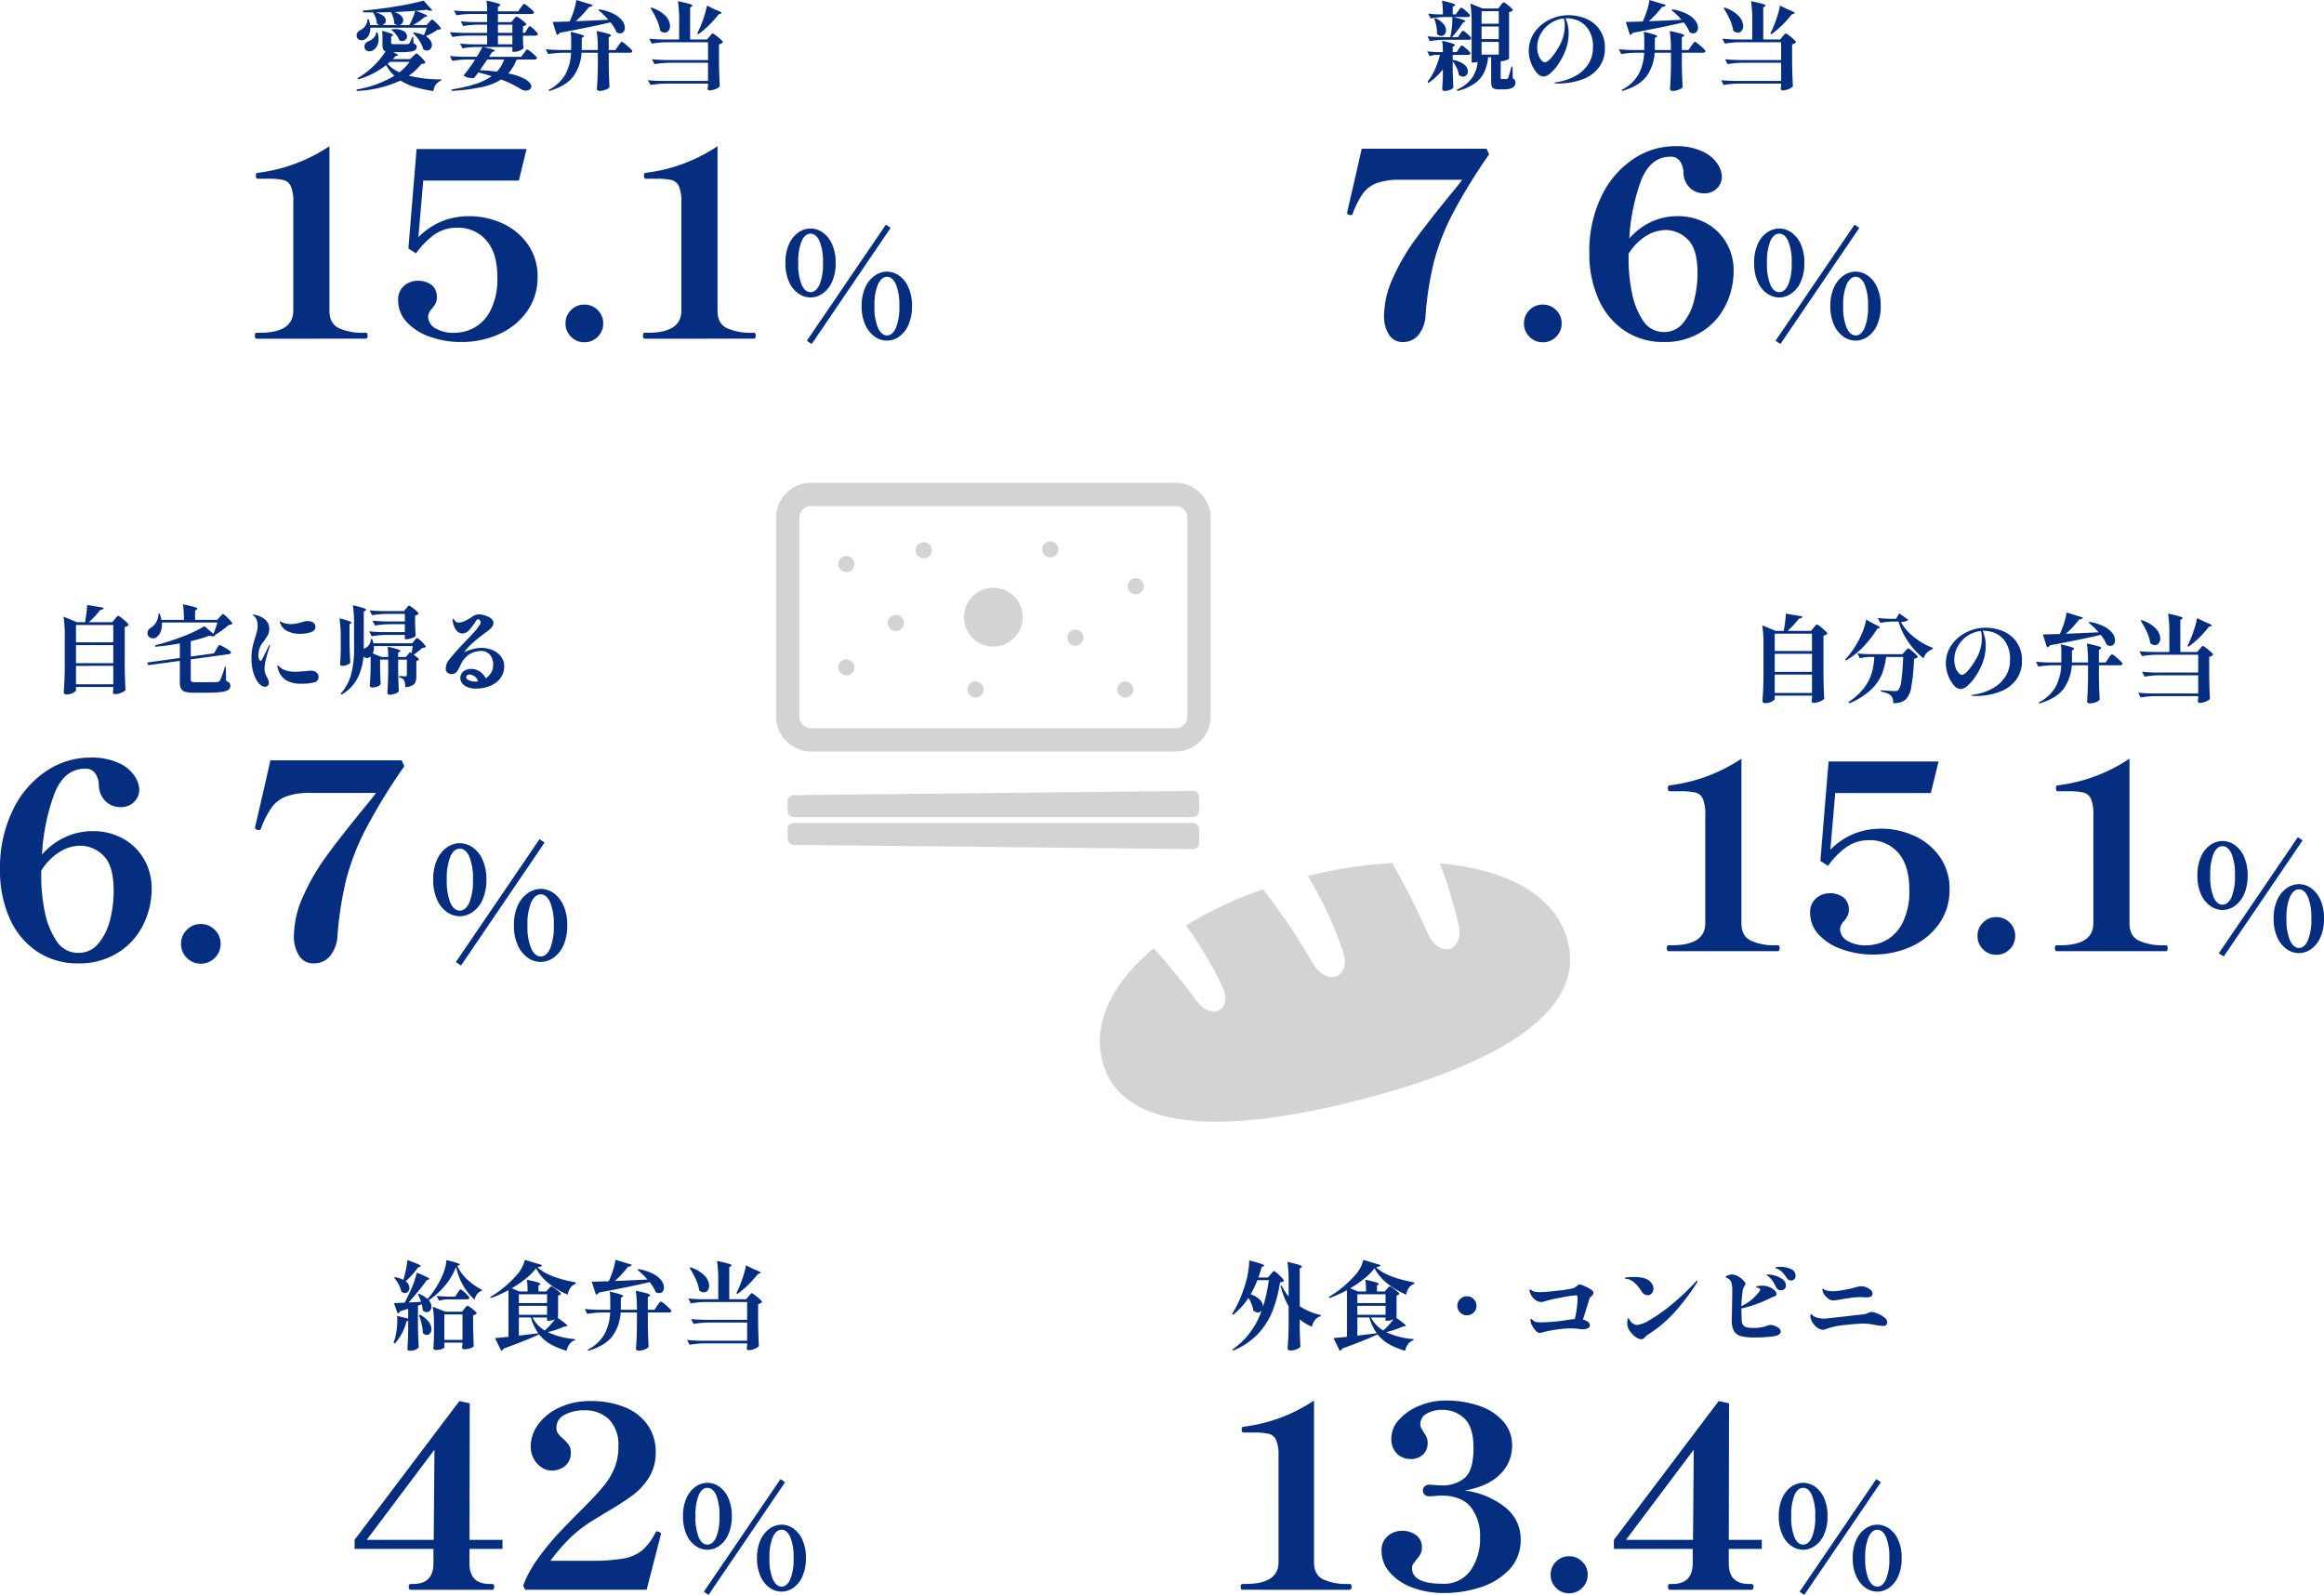
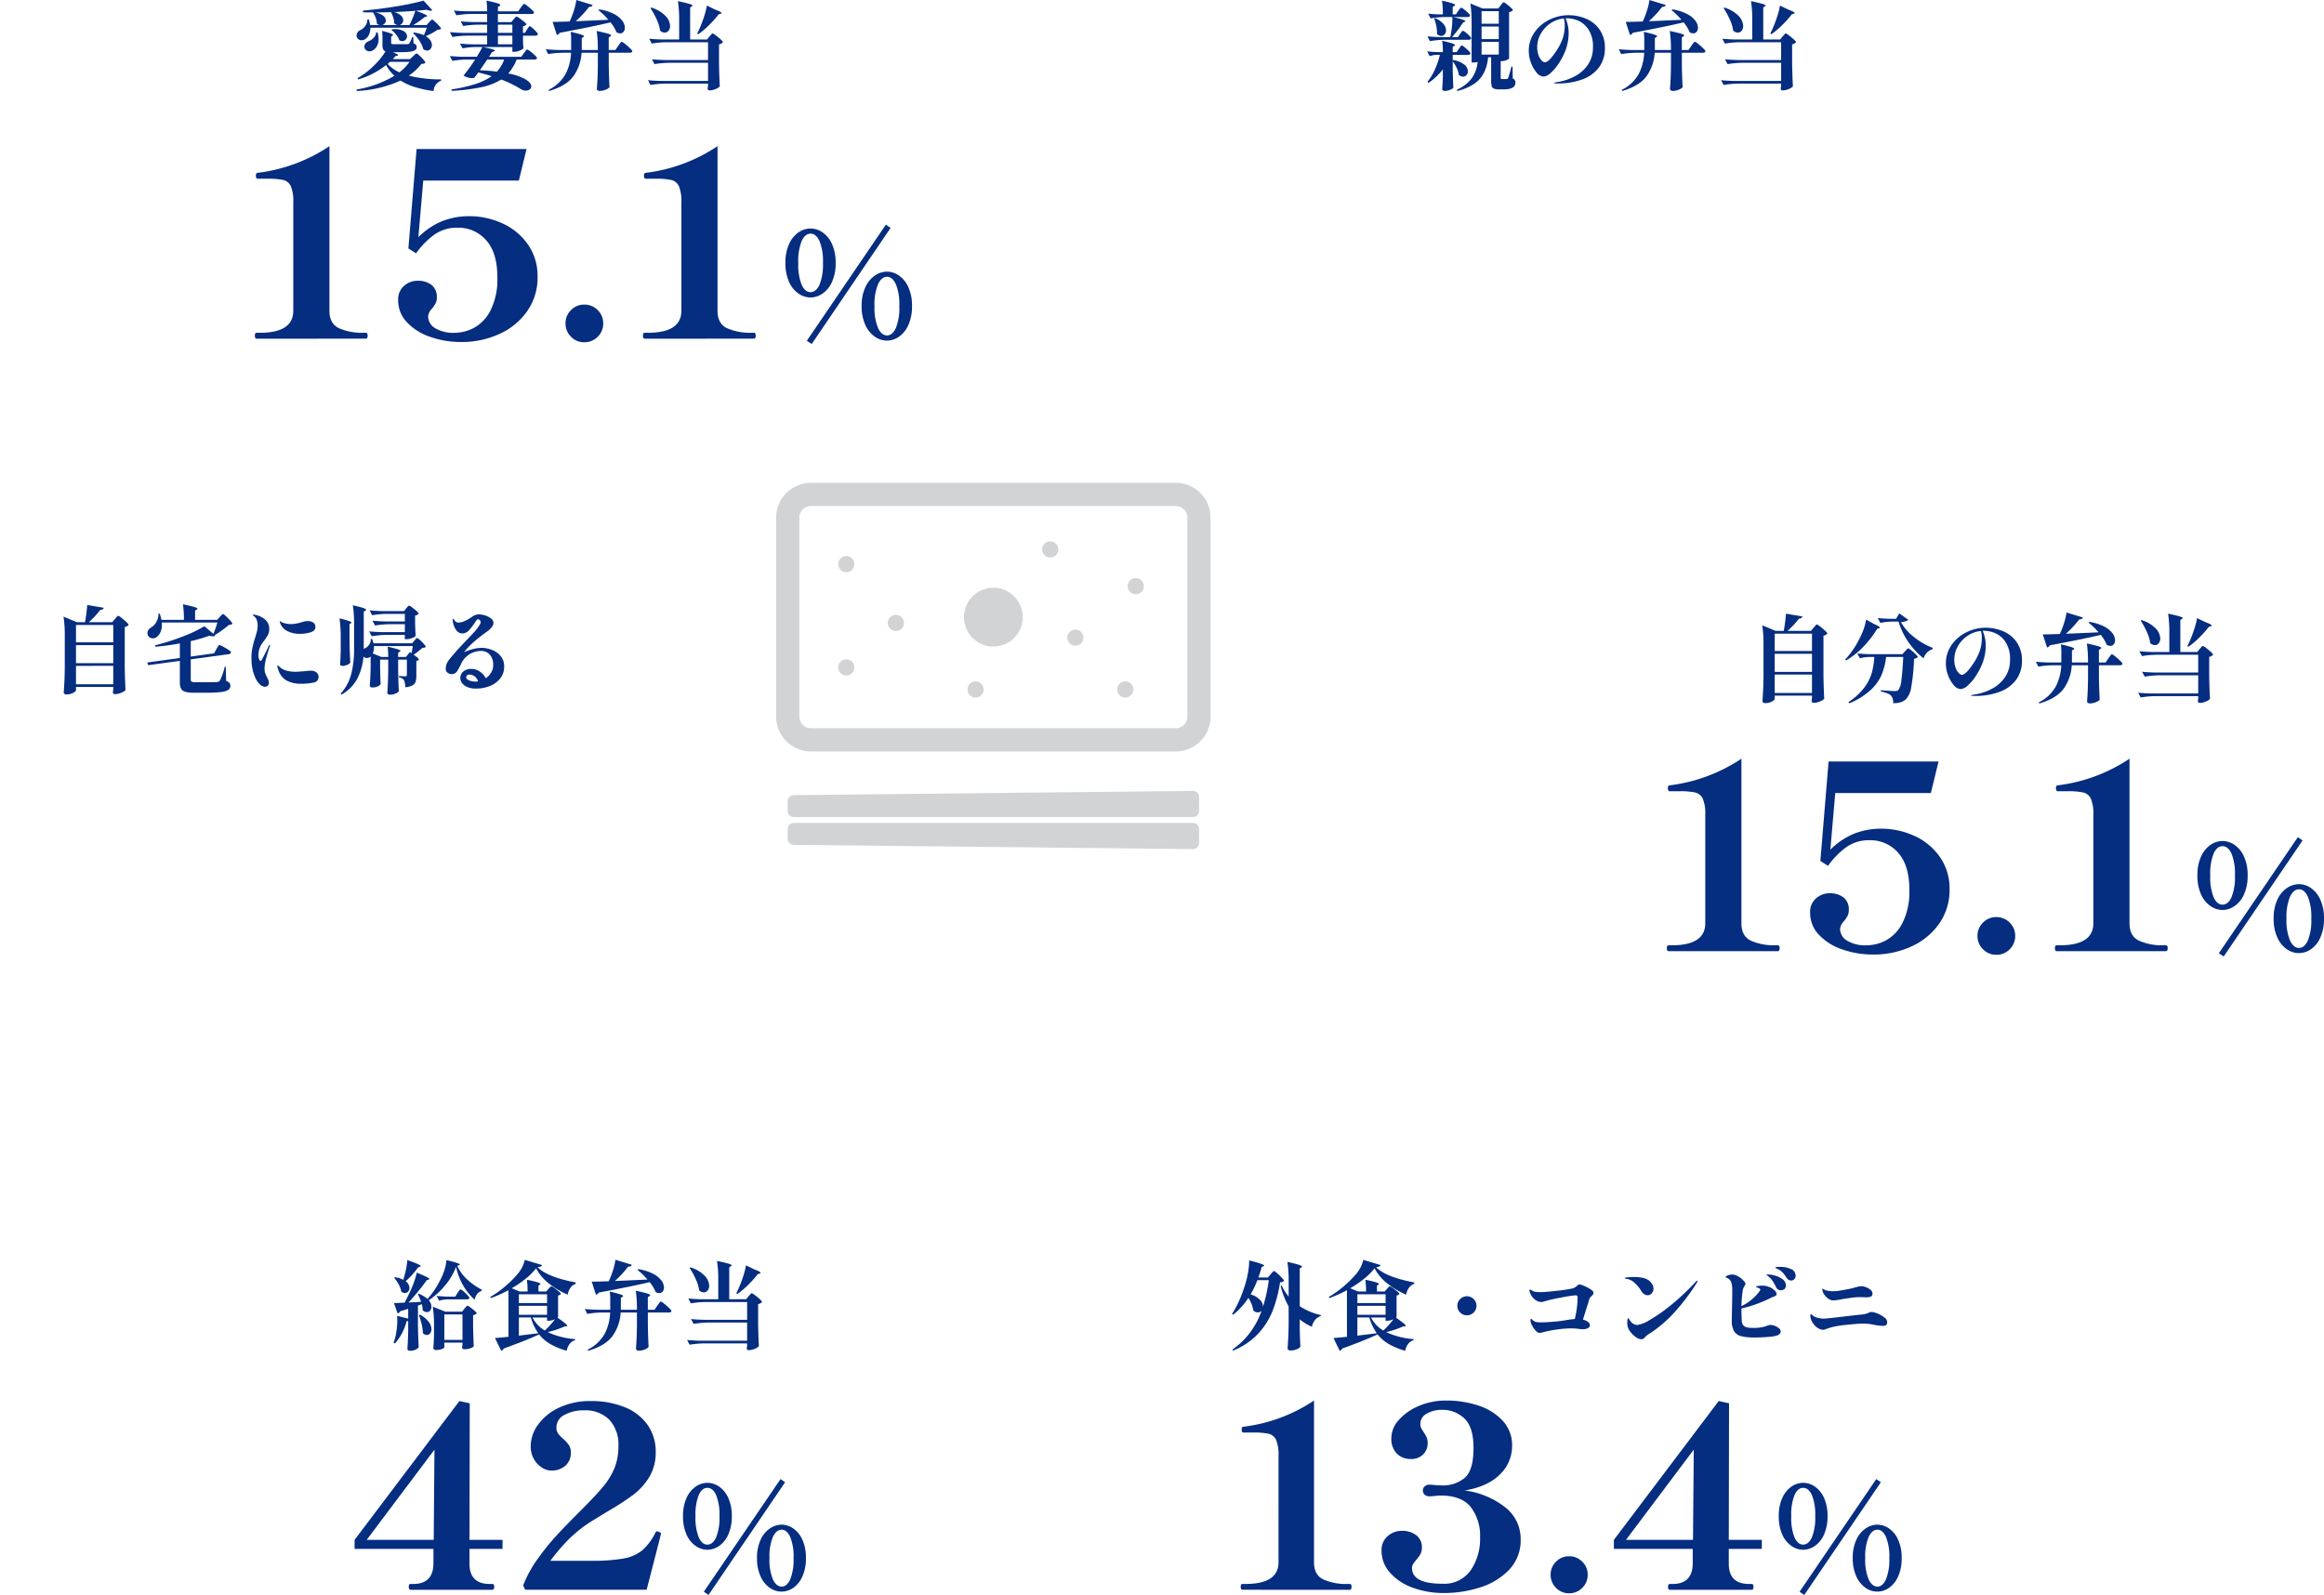
<svg xmlns="http://www.w3.org/2000/svg" width="534.922" height="367.152" viewBox="0 0 534.922 367.152">
  <defs>
    <clipPath id="clip-path">
      <rect id="長方形_410" data-name="長方形 410" width="110.821" height="96.222" fill="#d2d3d5" stroke="#ccc" stroke-width="2" />
    </clipPath>
  </defs>
  <g id="グループ_991" data-name="グループ 991" transform="translate(-10008.356 3350.385)">
    <path id="パス_4644" data-name="パス 4644" d="M5.428,0q-.413,0-.413-.708,0-.649.413-.649h.708q7.729,0,7.729-5.074V-31.388a8.952,8.952,0,0,0-.56-3.687,2.554,2.554,0,0,0-1.711-1.445,16.028,16.028,0,0,0-3.628-.3h-2.3q-.413,0-.413-.708,0-.649.413-.649a37.995,37.995,0,0,0,16.52-6.136V-6.431q0,3.009,2.242,4.041a13.073,13.073,0,0,0,5.487,1.032h.649q.413,0,.413.649,0,.708-.413.708ZM54.339-28.2a18.23,18.23,0,0,1,7.64,1.652,14.266,14.266,0,0,1,5.871,4.838,12.588,12.588,0,0,1,2.242,7.434,13.428,13.428,0,0,1-2.449,8.024,15.649,15.649,0,0,1-6.46,5.221,20.8,20.8,0,0,1-8.614,1.8,21.288,21.288,0,0,1-7.257-1.21,12.947,12.947,0,0,1-5.339-3.392A7.254,7.254,0,0,1,38-8.85a4.085,4.085,0,0,1,1.386-3.333,4.655,4.655,0,0,1,3.039-1.151,5.212,5.212,0,0,1,3.245.944A3.471,3.471,0,0,1,46.9-9.44a2.813,2.813,0,0,1-.295,1.327,7.38,7.38,0,0,1-.826,1.21,2.877,2.877,0,0,0-.885,1.77,3.2,3.2,0,0,0,1.563,2.684,8.221,8.221,0,0,0,4.69,1.091,9.545,9.545,0,0,0,4.219-1.091A9.313,9.313,0,0,0,59.207-6.4a15.9,15.9,0,0,0,1.623-7.818q0-5.546-2.567-8.437a8.465,8.465,0,0,0-6.638-2.891,8.948,8.948,0,0,0-5.251,1.563,18.221,18.221,0,0,0-4.248,4.337l-1.77-1.121L42.244-43.66H67.555L65.785-36.4H43.778L42.657-23.364A16.562,16.562,0,0,1,48.2-27.081,16.822,16.822,0,0,1,54.339-28.2ZM80.83.826A4.145,4.145,0,0,1,77.791-.442a4.214,4.214,0,0,1-1.269-3.1,4.145,4.145,0,0,1,1.269-3.039A4.145,4.145,0,0,1,80.83-7.847a4.214,4.214,0,0,1,3.1,1.268A4.145,4.145,0,0,1,85.2-3.54a4.214,4.214,0,0,1-1.269,3.1A4.214,4.214,0,0,1,80.83.826ZM94.754,0q-.413,0-.413-.708,0-.649.413-.649h.708q7.729,0,7.729-5.074V-31.388a8.952,8.952,0,0,0-.561-3.687,2.554,2.554,0,0,0-1.711-1.445,16.028,16.028,0,0,0-3.628-.3h-2.3q-.413,0-.413-.708,0-.649.413-.649a37.995,37.995,0,0,0,16.52-6.136V-6.431q0,3.009,2.242,4.041a13.073,13.073,0,0,0,5.487,1.032h.649q.413,0,.413.649,0,.708-.413.708Zm56.594-25.5L133.192,1.224,132.07.476l18.19-26.724ZM132.92-9.486a4.912,4.912,0,0,1-2.771-.9,6.359,6.359,0,0,1-2.176-2.7,10.316,10.316,0,0,1-.833-4.352,10.2,10.2,0,0,1,.833-4.335,6.429,6.429,0,0,1,2.159-2.686,4.883,4.883,0,0,1,2.788-.9,4.883,4.883,0,0,1,2.788.9,6.429,6.429,0,0,1,2.159,2.686,10.2,10.2,0,0,1,.833,4.335,10.316,10.316,0,0,1-.833,4.352,6.359,6.359,0,0,1-2.176,2.7A4.912,4.912,0,0,1,132.92-9.486Zm0-1.224q1.258,0,2.057-1.683a12.273,12.273,0,0,0,.8-5.049,12.273,12.273,0,0,0-.8-5.049q-.8-1.683-2.057-1.683t-2.04,1.683a12.513,12.513,0,0,0-.782,5.049,12.513,12.513,0,0,0,.782,5.049Q131.662-10.71,132.92-10.71ZM150.5.442a4.883,4.883,0,0,1-2.788-.9,6.53,6.53,0,0,1-2.176-2.7,10.138,10.138,0,0,1-.85-4.352,10.023,10.023,0,0,1,.85-4.335,6.489,6.489,0,0,1,2.193-2.686,4.961,4.961,0,0,1,2.8-.9,4.834,4.834,0,0,1,2.754.9,6.429,6.429,0,0,1,2.159,2.686,10.2,10.2,0,0,1,.833,4.335,10.316,10.316,0,0,1-.833,4.352,6.414,6.414,0,0,1-2.159,2.7A4.883,4.883,0,0,1,150.5.442Zm.034-1.19q1.224,0,2.023-1.7a12.4,12.4,0,0,0,.8-5.066,12.292,12.292,0,0,0-.8-5.032q-.8-1.7-2.023-1.7-1.258,0-2.074,1.7a12.063,12.063,0,0,0-.816,5.032,12.169,12.169,0,0,0,.816,5.066Q149.274-.748,150.532-.748Z" transform="translate(10062 -3272.421)" fill="#052d80" />
    <path id="パス_4645" data-name="パス 4645" d="M-25.894-13.816q.11-.132.352-.385t.374-.253q.132,0,.638.462a13.234,13.234,0,0,1,.957.968q.451.506.451.66a.528.528,0,0,1-.286.176,3.164,3.164,0,0,1-.528.066,10.871,10.871,0,0,1-1.254.781q-.748.407-1.452.715a3.143,3.143,0,0,1,1.056.957A1.944,1.944,0,0,1-25.234-8.6a1.343,1.343,0,0,1-.319.9,1.011,1.011,0,0,1-.8.374,1.655,1.655,0,0,1-.858-.308A6.113,6.113,0,0,0-28.1-9.57a10.029,10.029,0,0,0-1.463-1.76l.154-.154a8.734,8.734,0,0,1,2.332.616q.374-.858.682-1.716h-13a3.7,3.7,0,0,1-.352,1.672A2.234,2.234,0,0,1-40.678-9.9a1.385,1.385,0,0,1-.726.2,1.213,1.213,0,0,1-.825-.3,1.036,1.036,0,0,1-.341-.825,1.419,1.419,0,0,1,.924-1.232,2.807,2.807,0,0,0,1.1-.979,2.389,2.389,0,0,0,.462-1.463h.33a10.016,10.016,0,0,1,.308,1.3h2.178a1.479,1.479,0,0,1-.638-.352,3.733,3.733,0,0,0-.253-1.3,4.829,4.829,0,0,0-.6-1.166l.11-.088q-1.628,0-2.42-.022l-.044-.4q3.5-.286,7.513-.946a62.838,62.838,0,0,0,6.457-1.342l2,2.2a.691.691,0,0,1-.44.11,2.01,2.01,0,0,1-.858-.22q-1.452.176-2.486.242,2.618.924,2.618,1.21,0,.088-.2.132l-.418.11A14.817,14.817,0,0,1-29.546-13.2h3.1Zm-4.51.616a20.3,20.3,0,0,0,1.364-3.278q-2.024.176-4.84.286a3.69,3.69,0,0,1,1.551.836,1.489,1.489,0,0,1,.5,1.034,1.137,1.137,0,0,1-.275.748,1.01,1.01,0,0,1-.693.374Zm-2.706,0a1.5,1.5,0,0,1-.814-.418,3.869,3.869,0,0,0-.2-1.309,6.669,6.669,0,0,0-.528-1.243q-1.8.066-3.63.066a4.191,4.191,0,0,1,1.848.77,1.43,1.43,0,0,1,.594,1.078,1.02,1.02,0,0,1-.231.66,1.187,1.187,0,0,1-.6.4Zm-1.276.968.506-.022a3.93,3.93,0,0,1,2.211.495,1.406,1.406,0,0,1,.715,1.155,1.073,1.073,0,0,1-.319.77,1.044,1.044,0,0,1-.781.33,1.48,1.48,0,0,1-.682-.2,4.2,4.2,0,0,0-.726-1.287,5.461,5.461,0,0,0-1.078-1.067Zm.2,5.28q1.166.484,1.166.7,0,.088-.22.132l-.352.044q-.4.484-.638.726h3.96l.682-.638q.088-.088.385-.374t.451-.286q.132,0,.638.462a11.759,11.759,0,0,1,.946.968q.44.506.44.66a.6.6,0,0,1-.308.22,2.528,2.528,0,0,1-.616.088,13.125,13.125,0,0,1-2.9,2.706,30.67,30.67,0,0,0,7.436.858V-.4A2.713,2.713,0,0,0-24.86,2a26.967,26.967,0,0,1-4.257-.913A13.769,13.769,0,0,1-32.45-.418,27.164,27.164,0,0,1-42.5,1.98l-.11-.33a25.067,25.067,0,0,0,8.756-3.168,9.108,9.108,0,0,1-1.914-2.464,19.042,19.042,0,0,1-3.036,1.947A17.843,17.843,0,0,1-42.2-.682l-.154-.286a18.146,18.146,0,0,0,3.641-2.761,17.316,17.316,0,0,0,2.805-3.4.974.974,0,0,1-.561-.528,2.877,2.877,0,0,1-.143-1.034v-1.54a12.309,12.309,0,0,0-.088-1.628q2.53.638,2.53.946,0,.066-.132.176l-.308.2v1.452a.233.233,0,0,0,.11.231,1.509,1.509,0,0,0,.528.055h3.08a.8.8,0,0,0,.275-.044.4.4,0,0,0,.187-.132,8.738,8.738,0,0,0,.682-1.5h.22l.066,1.5a1.344,1.344,0,0,1,.572.341.719.719,0,0,1,.154.473.848.848,0,0,1-.33.715,2.6,2.6,0,0,1-1.155.374,17.005,17.005,0,0,1-2.321.121Zm-3.564-4.554a4.972,4.972,0,0,1,.242,1.54,3.21,3.21,0,0,1-.407,1.672,2.5,2.5,0,0,1-1.023.99,1.371,1.371,0,0,1-.66.154,1.213,1.213,0,0,1-.825-.3,1.01,1.01,0,0,1-.341-.8,1.108,1.108,0,0,1,.242-.7,1.8,1.8,0,0,1,.66-.506,2.988,2.988,0,0,0,1.21-.792,1.988,1.988,0,0,0,.594-1.276Zm2.332,7.26A8.166,8.166,0,0,0-32.714-2.31a10.655,10.655,0,0,0,2.332-2.42H-34.87Zm32.076-7.92q.088-.132.231-.352a2.859,2.859,0,0,1,.231-.319.244.244,0,0,1,.176-.1q.132,0,.594.4a10.418,10.418,0,0,1,.869.836q.407.44.407.594-.088.352-.572.352h-2.86v1.012l.022.594q.022.7.088,1.276-.11.242-.825.539a3.444,3.444,0,0,1-1.309.3H-6.71v-1.1h-6.776q1.54.308,2.156.5t.616.319q0,.044-.242.176l-.462.2-.66,1.056h7.414l.594-.836q.11-.132.286-.374A3.136,3.136,0,0,1-3.5-7.458a.3.3,0,0,1,.2-.11,2.17,2.17,0,0,1,.7.429,11.724,11.724,0,0,1,1.067.9q.5.473.5.627-.088.352-.572.352H-5.72A11.252,11.252,0,0,1-7.656-2.046,12.461,12.461,0,0,1-3.619-.66Q-2.354.154-2.354.924a.83.83,0,0,1-.374.693,1.481,1.481,0,0,1-.9.275,2.116,2.116,0,0,1-1.078-.308A24.639,24.639,0,0,0-9.284-.66a13.845,13.845,0,0,1-4.433,1.738,44.526,44.526,0,0,1-6.941.88l-.088-.33a36.066,36.066,0,0,0,5.5-1.243A13.617,13.617,0,0,0-11.484-1.43q-1.32-.44-3.058-.858l-.946,1.254a3.717,3.717,0,0,1-.506.044,3.423,3.423,0,0,1-1.958-.594A34.513,34.513,0,0,0-15.29-5.258h-1.936a22.292,22.292,0,0,0-3.3.308L-21.1-6.072q1.21.132,2.926.176h3.278q.77-1.254,1.3-2.244h-1.628a17.359,17.359,0,0,0-2.948.308l-.594-1.1q1.21.132,2.926.176h3.322v-2h-4.708a22.292,22.292,0,0,0-3.3.308l-.55-1.122q1.21.132,2.926.176h5.632v-1.892h-2.2a22.292,22.292,0,0,0-3.3.308l-.594-1.078q1.21.132,2.926.176h3.168v-1.87H-16.28a22.292,22.292,0,0,0-3.3.308l-.594-1.1q1.21.132,2.926.176h4.73a15.908,15.908,0,0,0-.154-2.464q1.848.4,2.519.616t.671.4q0,.088-.176.2l-.374.242v1.012h4.664l.594-.858q.132-.154.275-.352t.275-.352q.132-.154.22-.154a2.157,2.157,0,0,1,.7.44q.572.44,1.078.913t.506.627q-.066.352-.572.352h-7.744v1.87h3.1l.506-.638q.11-.11.33-.374t.352-.264a2.219,2.219,0,0,1,.7.4q.572.4,1.078.825t.506.583a1.4,1.4,0,0,1-.814.44V-11.4h.462ZM-6.71-13.288h-3.322V-11.4H-6.71Zm-3.322,2.53v2H-6.71v-2Zm-2.464,5.5q-.55.814-1.694,2.464,2.156.088,3.916.33A8.111,8.111,0,0,0-8.6-5.258ZM7.876-14.08q1.716-.066,3.608-.154t3.894-.176a15.6,15.6,0,0,0-2.288-2.222l.2-.176a11.042,11.042,0,0,1,3.388,1.067A5.523,5.523,0,0,1,18.59-14.19a2.8,2.8,0,0,1,.594,1.606,1.4,1.4,0,0,1-.308.935.991.991,0,0,1-.792.363,1.708,1.708,0,0,1-.814-.242,8.573,8.573,0,0,0-1.386-2.288q-4.026.968-11.7,2.4a.911.911,0,0,1-.66.484l-.968-2.992q1.144,0,2.948-.066l.968-.022.286-.638a20.676,20.676,0,0,0,.792-2.222,13.066,13.066,0,0,0,.462-2.09L11.77-17.82q-.154.462-.836.44A22.672,22.672,0,0,1,7.876-14.08ZM4.818-6.82a22.292,22.292,0,0,0-3.3.308L.968-7.634q1.21.132,2.926.176H6.82V-9.7a12.953,12.953,0,0,0-.11-1.936q1.738.4,2.409.627t.671.385a.152.152,0,0,1-.077.121.954.954,0,0,0-.1.077l-.352.22v2.75h3.7a30,30,0,0,0-.264-4.378q1.892.4,2.607.627t.715.407q0,.088-.176.2l-.374.242v2.9h1.54l.638-.946q.132-.176.319-.44a4.363,4.363,0,0,1,.3-.385.3.3,0,0,1,.2-.121,2.4,2.4,0,0,1,.748.484,14.073,14.073,0,0,1,1.155,1.012q.539.528.539.682-.088.352-.594.352h-4.84v2.75q.044,2.728.176,5.17a1.847,1.847,0,0,1-.847.561,3.519,3.519,0,0,1-1.4.3.79.79,0,0,1-.484-.132.381.381,0,0,1-.176-.308q.088-1.232.143-2.42t.077-2.992V-6.82H9.218A10.266,10.266,0,0,1,7.381-1.474Q5.764.792,1.76,1.98l-.154-.242A9.1,9.1,0,0,0,5.544-1.936,11.672,11.672,0,0,0,6.8-6.82Zm33.836-3.74q.11-.11.275-.308t.264-.3a.278.278,0,0,1,.187-.1,2.3,2.3,0,0,1,.726.44,13.922,13.922,0,0,1,1.122.924q.528.484.528.638a1.394,1.394,0,0,1-.9.506v4.51q.044,2.728.176,5.17a2.281,2.281,0,0,1-.924.594,3.457,3.457,0,0,1-1.386.33q-.484,0-.484-.44,0-.044.088-.594V.286H28.38a22.292,22.292,0,0,0-3.3.308l-.572-1.1q1.21.132,2.926.176h10.89V-4.51H29.3A22.292,22.292,0,0,0,26-4.2L25.41-5.324q1.21.132,2.926.176h9.988V-9.24H28.666a22.292,22.292,0,0,0-3.3.308l-.572-1.122q1.21.132,2.926.176h3.96V-14.19a28.781,28.781,0,0,0-.286-4.51q1.892.4,2.629.627t.737.385q0,.066-.176.2l-.374.242v7.37H38.1Zm1.3-6.2q1.474.55,1.474.792,0,.11-.242.176l-.418.132a24.37,24.37,0,0,1-2.277,2.552,19.937,19.937,0,0,1-2.409,2.024l-.242-.176q.462-.9.836-1.848.44-1.056.847-2.376a15.63,15.63,0,0,0,.539-2.2Zm-14.7-.462A7.565,7.565,0,0,1,28.534-15.3,3.5,3.5,0,0,1,29.59-13a1.7,1.7,0,0,1-.352,1.111,1.093,1.093,0,0,1-.88.429A1.654,1.654,0,0,1,27.3-11.9a9.592,9.592,0,0,0-.8-2.607,19.433,19.433,0,0,0-1.419-2.585Z" transform="translate(10133 -3331.421)" fill="#052d80" />
    <path id="パス_4642" data-name="パス 4642" d="M36.018-9.4h-7.6v3.364q0,4.7,4.64,4.7H33.7q.406,0,.406.638,0,.7-.406.7H14.848q-.406,0-.406-.7,0-.638.406-.638h.638q4.582,0,4.64-4.7V-9.4H1.972v-2.088L26.1-43.442l2.378.522L28.42-11.484h7.6ZM20.358-32.248,4.756-11.484H20.184ZM72.384-12.412Q71.862-10.324,69.194,0H41.238l-.464-.986a26.894,26.894,0,0,1,3.364-6.148,56.07,56.07,0,0,1,4.379-5.423q2.175-2.349,5.829-6,3.306-3.306,4.959-5.336a16.2,16.2,0,0,0,2.523-4.2,13.267,13.267,0,0,0,.87-4.959,8.373,8.373,0,0,0-2.088-6.09A7.8,7.8,0,0,0,54.752-41.3a8.975,8.975,0,0,0-4.466,1.044,3.207,3.207,0,0,0-1.856,2.9,2.328,2.328,0,0,0,.377,1.392A7.539,7.539,0,0,0,50-34.742a9.114,9.114,0,0,1,1.305,1.45,3.049,3.049,0,0,1,.435,1.74,3.777,3.777,0,0,1-1.276,3.016,4.792,4.792,0,0,1-3.248,1.1,4.059,4.059,0,0,1-2.088-.667,5.446,5.446,0,0,1-1.856-1.943A5.7,5.7,0,0,1,42.514-33a8.525,8.525,0,0,1,1.74-5.075,12.366,12.366,0,0,1,4.872-3.886,16.515,16.515,0,0,1,7.134-1.479,20.38,20.38,0,0,1,7.917,1.421,11.708,11.708,0,0,1,5.249,4.089,10.6,10.6,0,0,1,1.856,6.206A10.811,10.811,0,0,1,69.8-25.955a14.751,14.751,0,0,1-3.6,4.031A58.611,58.611,0,0,1,60.32-18.1L56.9-16.008a30.383,30.383,0,0,0-5.626,4.379A45.74,45.74,0,0,0,47.038-6.67h9.28a41.66,41.66,0,0,0,7.54-.522A9.53,9.53,0,0,0,68.15-9.048a13.1,13.1,0,0,0,3.074-4.118.489.489,0,0,1,.406-.29.89.89,0,0,1,.348.116q.232.116.377.2a.285.285,0,0,1,.145.261ZM101.065-24.75,83.443,1.188,82.354.462l17.655-25.938ZM83.179-9.207a4.768,4.768,0,0,1-2.689-.874A6.172,6.172,0,0,1,78.377-12.7a10.013,10.013,0,0,1-.808-4.224,9.9,9.9,0,0,1,.808-4.207,6.24,6.24,0,0,1,2.1-2.607,4.74,4.74,0,0,1,2.706-.875,4.74,4.74,0,0,1,2.706.875,6.24,6.24,0,0,1,2.1,2.607,9.9,9.9,0,0,1,.809,4.207A10.013,10.013,0,0,1,87.98-12.7a6.172,6.172,0,0,1-2.112,2.623A4.768,4.768,0,0,1,83.179-9.207Zm0-1.188q1.221,0,2-1.634a11.913,11.913,0,0,0,.775-4.9,11.913,11.913,0,0,0-.775-4.9q-.776-1.634-2-1.634T81.2-21.829a12.145,12.145,0,0,0-.759,4.9,12.145,12.145,0,0,0,.759,4.9Q81.958-10.395,83.179-10.395ZM100.24.429a4.74,4.74,0,0,1-2.706-.875,6.338,6.338,0,0,1-2.112-2.623A9.84,9.84,0,0,1,94.6-7.293a9.728,9.728,0,0,1,.825-4.208,6.3,6.3,0,0,1,2.129-2.607,4.816,4.816,0,0,1,2.722-.875,4.692,4.692,0,0,1,2.673.875,6.239,6.239,0,0,1,2.1,2.607,9.9,9.9,0,0,1,.809,4.208,10.013,10.013,0,0,1-.809,4.224,6.225,6.225,0,0,1-2.1,2.623A4.74,4.74,0,0,1,100.24.429Zm.033-1.155q1.188,0,1.964-1.65a12.036,12.036,0,0,0,.775-4.917,11.931,11.931,0,0,0-.775-4.884q-.775-1.65-1.964-1.65-1.221,0-2.013,1.65a11.708,11.708,0,0,0-.792,4.884,11.811,11.811,0,0,0,.792,4.917Q99.052-.726,100.273-.726Z" transform="translate(10088 -2984.421)" fill="#052d80" />
    <path id="パス_4643" data-name="パス 4643" d="M-40.282-14.014a1.9,1.9,0,0,1,.88,1.54,1.2,1.2,0,0,1-.3.836.952.952,0,0,1-.737.33,1.349,1.349,0,0,1-.836-.33,5.36,5.36,0,0,0-.6-1.639,9.389,9.389,0,0,0-1.045-1.551l.2-.132a6.216,6.216,0,0,1,1.892.616l.044-.11a21.83,21.83,0,0,0,.583-2.277,17.225,17.225,0,0,0,.319-2.167q3.08,1.078,3.08,1.386,0,.066-.2.154l-.418.154A18.579,18.579,0,0,1-40.282-14.014Zm11.616-3.322a14.719,14.719,0,0,1-2.53,4.279,17.754,17.754,0,0,1-3.762,3.421,2.217,2.217,0,0,1,.616,1.474,1.32,1.32,0,0,1-.308.9.958.958,0,0,1-.748.352,1.324,1.324,0,0,1-.946-.44,8.764,8.764,0,0,0-.2-1.386l-.9.308V-3.96q.044,2.728.176,5.17a1.965,1.965,0,0,1-.726.517,2.99,2.99,0,0,1-1.3.253.613.613,0,0,1-.429-.132.407.407,0,0,1-.143-.308q.132-2.046.176-4.136V-4.884a.948.948,0,0,1-.374.066A12.112,12.112,0,0,1-42.746.308l-.308-.2a12.015,12.015,0,0,0,.462-1.5,18.06,18.06,0,0,0,.286-1.793,16.679,16.679,0,0,0,.11-1.859q0-.4-.044-1.012l2.552.638V-7.678l-1.848.572a.836.836,0,0,1-.594.484L-42.966-9q.682,0,1.8-.066l.66-.022q.682-1.3,1.32-2.706a20.65,20.65,0,0,0,.88-2.156,18.43,18.43,0,0,0,.594-2.046q1.628.66,2.266.99t.638.462q0,.066-.2.154l-.418.132q-.748,1.078-1.881,2.464T-39.6-9.13l2.882-.154a12.209,12.209,0,0,0-.748-1.76l.242-.088a6.827,6.827,0,0,1,1.98,1.188,17.978,17.978,0,0,0,1.683-2.2A22.479,22.479,0,0,0-32.1-14.718a12.769,12.769,0,0,0,.836-2.145,8.025,8.025,0,0,0,.352-2.013,24.624,24.624,0,0,1,2.442.638q.682.242.682.374,0,.044-.2.132l-.4.154a9.429,9.429,0,0,0,2.3,3.168,15,15,0,0,0,3.333,2.332v.264a2.082,2.082,0,0,0-1.089.77,2.822,2.822,0,0,0-.539,1.276,12.761,12.761,0,0,1-2.651-3.278A14.75,14.75,0,0,1-28.666-17.336ZM-30.6-9.856a8.36,8.36,0,0,0-1.98.308l-.572-1.1q1.21.132,2.9.176h1.386l.528-.836q.066-.11.231-.352a3.48,3.48,0,0,1,.275-.363.3.3,0,0,1,.2-.121,1.78,1.78,0,0,1,.638.418,9.911,9.911,0,0,1,.946.891q.44.473.44.627-.066.352-.572.352Zm-.77,11.066q0,.088-.242.231a2.622,2.622,0,0,1-.693.253,4.227,4.227,0,0,1-1,.11.65.65,0,0,1-.451-.132.407.407,0,0,1-.143-.308q.11-1.188.154-3.19V-3.652a28.781,28.781,0,0,0-.286-4.51l2.882,1.144h3.872l.528-.682q.088-.11.253-.3t.264-.286a.278.278,0,0,1,.187-.1A2.016,2.016,0,0,1-25.377-8a11.145,11.145,0,0,1,1,.8q.462.418.462.572a1.33,1.33,0,0,1-.836.418v2.442Q-24.684-.7-24.6.968a1.876,1.876,0,0,1-.748.429,3.949,3.949,0,0,1-1.43.231q-.506,0-.506-.44l.088-.572V.11h-4.18Zm0-7.59V-.528h4.18V-6.38Zm-5.588.066a6.005,6.005,0,0,1,1.98,1.628,2.886,2.886,0,0,1,.638,1.672,1.518,1.518,0,0,1-.308.979.928.928,0,0,1-.748.385,1.279,1.279,0,0,1-.924-.462,8.646,8.646,0,0,0-.264-2,18.628,18.628,0,0,0-.638-2.112Zm29.546-5.94q.11-.11.33-.352t.352-.242a2.089,2.089,0,0,1,.682.385,12.885,12.885,0,0,1,1.034.8q.484.418.484.572a1.108,1.108,0,0,1-.66.352v4.95q0,.044-.132.154,2.266,1.584,2.266,1.87,0,.066-.2.11l-.4.022A20.87,20.87,0,0,1-7.59-2.31,18.029,18.029,0,0,0-1.254-.7l-.022.242A2.4,2.4,0,0,0-2.519.4,3.82,3.82,0,0,0-3.212,1.98,16.6,16.6,0,0,1-6.919.473,9.206,9.206,0,0,1-9.57-1.8v.022Q-12.518-.4-17.71,1.474a.781.781,0,0,1-.572.506l-1.43-2.926q.682-.044,3.1-.286V-11.968a27.422,27.422,0,0,1-4.07,1.826l-.11-.264a23.15,23.15,0,0,0,3.234-2.277,24.051,24.051,0,0,0,2.86-2.783,7.625,7.625,0,0,0,1.848-3.476l3.96,1.188a.457.457,0,0,1-.275.33,2.686,2.686,0,0,1-.759.176q2.31,2.288,8.8,3.5v.33a2.262,2.262,0,0,0-1.243.946,3.553,3.553,0,0,0-.6,1.54,18.631,18.631,0,0,1-4.356-2.585,10.766,10.766,0,0,1-2.926-3.487,13.987,13.987,0,0,1-2.354,2.365,25.148,25.148,0,0,1-3.256,2.233l1.8.748h1.848a19.386,19.386,0,0,0-.154-2.706q1.8.374,2.464.594t.66.374q0,.088-.132.154l-.33.22v1.364H-7.92ZM-7.722-9v-2.024h-6.49V-9Zm-6.49,2.706h6.49V-8.36h-6.49Zm4.466,4.246a12.023,12.023,0,0,1-1.716-3.63h-2.75V-1.5ZM-5.9-5.28a3.5,3.5,0,0,1-1.386.352h-.44v-.748h-3.344A7.268,7.268,0,0,0-8.25-2.684,17.84,17.84,0,0,0-5.9-5.28Zm13.772-8.8q1.716-.066,3.608-.154t3.894-.176a15.6,15.6,0,0,0-2.288-2.222l.2-.176a11.042,11.042,0,0,1,3.388,1.067A5.523,5.523,0,0,1,18.59-14.19a2.8,2.8,0,0,1,.594,1.606,1.4,1.4,0,0,1-.308.935.991.991,0,0,1-.792.363,1.708,1.708,0,0,1-.814-.242,8.573,8.573,0,0,0-1.386-2.288q-4.026.968-11.7,2.4a.911.911,0,0,1-.66.484l-.968-2.992q1.144,0,2.948-.066l.968-.022.286-.638a20.676,20.676,0,0,0,.792-2.222,13.066,13.066,0,0,0,.462-2.09L11.77-17.82q-.154.462-.836.44A22.672,22.672,0,0,1,7.876-14.08ZM4.818-6.82a22.292,22.292,0,0,0-3.3.308L.968-7.634q1.21.132,2.926.176H6.82V-9.7a12.953,12.953,0,0,0-.11-1.936q1.738.4,2.409.627t.671.385a.152.152,0,0,1-.077.121.954.954,0,0,0-.1.077l-.352.22v2.75h3.7a30,30,0,0,0-.264-4.378q1.892.4,2.607.627t.715.407q0,.088-.176.2l-.374.242v2.9h1.54l.638-.946q.132-.176.319-.44a4.363,4.363,0,0,1,.3-.385.3.3,0,0,1,.2-.121,2.4,2.4,0,0,1,.748.484,14.073,14.073,0,0,1,1.155,1.012q.539.528.539.682-.088.352-.594.352h-4.84v2.75q.044,2.728.176,5.17a1.847,1.847,0,0,1-.847.561,3.519,3.519,0,0,1-1.4.3.79.79,0,0,1-.484-.132.381.381,0,0,1-.176-.308q.088-1.232.143-2.42t.077-2.992V-6.82H9.218A10.266,10.266,0,0,1,7.381-1.474Q5.764.792,1.76,1.98l-.154-.242A9.1,9.1,0,0,0,5.544-1.936,11.672,11.672,0,0,0,6.8-6.82Zm33.836-3.74q.11-.11.275-.308t.264-.3a.278.278,0,0,1,.187-.1,2.3,2.3,0,0,1,.726.44,13.922,13.922,0,0,1,1.122.924q.528.484.528.638a1.394,1.394,0,0,1-.9.506v4.51q.044,2.728.176,5.17a2.281,2.281,0,0,1-.924.594,3.457,3.457,0,0,1-1.386.33q-.484,0-.484-.44,0-.044.088-.594V.286H28.38a22.292,22.292,0,0,0-3.3.308l-.572-1.1q1.21.132,2.926.176h10.89V-4.51H29.3A22.292,22.292,0,0,0,26-4.2L25.41-5.324q1.21.132,2.926.176h9.988V-9.24H28.666a22.292,22.292,0,0,0-3.3.308l-.572-1.122q1.21.132,2.926.176h3.96V-14.19a28.781,28.781,0,0,0-.286-4.51q1.892.4,2.629.627t.737.385q0,.066-.176.2l-.374.242v7.37H38.1Zm1.3-6.2q1.474.55,1.474.792,0,.11-.242.176l-.418.132a24.37,24.37,0,0,1-2.277,2.552,19.937,19.937,0,0,1-2.409,2.024l-.242-.176q.462-.9.836-1.848.44-1.056.847-2.376a15.63,15.63,0,0,0,.539-2.2Zm-14.7-.462A7.565,7.565,0,0,1,28.534-15.3,3.5,3.5,0,0,1,29.59-13a1.7,1.7,0,0,1-.352,1.111,1.093,1.093,0,0,1-.88.429A1.654,1.654,0,0,1,27.3-11.9a9.592,9.592,0,0,0-.8-2.607,19.433,19.433,0,0,0-1.419-2.585Z" transform="translate(10142 -3041.421)" fill="#052d80" />
-     <path id="パス_4647" data-name="パス 4647" d="M16.343.767A3.605,3.605,0,0,1,12.98-1.062a7.847,7.847,0,0,1-1.062-4.012,21.627,21.627,0,0,1,2.065-8.938,48.046,48.046,0,0,1,4.838-8.408q2.773-3.835,7.08-9.145.649-.826,1.947-2.389t2.065-2.625h-14.4a14.965,14.965,0,0,0-5.251.767A6.973,6.973,0,0,0,7.05-33.394a19.847,19.847,0,0,0-2.331,4.6.463.463,0,0,1-.472.354L3.894-28.5q-.472-.118-.472-.472l.118-.59,1.829-7.906,1.416-6.254H35.518l.59,1.3a126.369,126.369,0,0,0-8.437,13.747,53.061,53.061,0,0,0-4.278,11.033A76.694,76.694,0,0,0,21.476-5.428a7.656,7.656,0,0,1-1.652,4.6A4.478,4.478,0,0,1,16.343.767Zm32.1.059A4.145,4.145,0,0,1,45.4-.442a4.214,4.214,0,0,1-1.268-3.1A4.145,4.145,0,0,1,45.4-6.579a4.145,4.145,0,0,1,3.039-1.268,4.214,4.214,0,0,1,3.1,1.268A4.145,4.145,0,0,1,52.805-3.54a4.214,4.214,0,0,1-1.269,3.1A4.214,4.214,0,0,1,48.439.826ZM79.414-28.2a13.394,13.394,0,0,1,6.844,1.711A11.933,11.933,0,0,1,90.8-21.918a12.586,12.586,0,0,1,1.593,6.224,17.727,17.727,0,0,1-1.917,8.142A15,15,0,0,1,84.9-1.5,15.882,15.882,0,0,1,76.346.767,15.864,15.864,0,0,1,67.26-1.859a16.907,16.907,0,0,1-5.989-7.287,25.5,25.5,0,0,1-2.094-10.561,28.826,28.826,0,0,1,2.832-13.157,21.268,21.268,0,0,1,7.345-8.526,17.075,17.075,0,0,1,9.41-2.92,14.231,14.231,0,0,1,6.667,1.3,8.117,8.117,0,0,1,3.334,2.891,5.726,5.726,0,0,1,.914,2.714,3.716,3.716,0,0,1-1.18,2.862,4.1,4.1,0,0,1-2.891,1.091,4.691,4.691,0,0,1-3.274-1.269,5.032,5.032,0,0,1-1.5-3.628,4.679,4.679,0,0,0-.855-2.6,2.5,2.5,0,0,0-2.094-.944q-4.661,0-6.815,5.546a45.388,45.388,0,0,0-2.684,13.275,15.031,15.031,0,0,1,5.162-3.865A14.347,14.347,0,0,1,79.414-28.2ZM76.346-1.534a5.5,5.5,0,0,0,4.4-2.065,12.839,12.839,0,0,0,2.537-5.162,25.366,25.366,0,0,0,.8-6.343q0-5.605-2.272-7.758a7.172,7.172,0,0,0-5.044-2.153,8.748,8.748,0,0,0-4.514,1.357,12.507,12.507,0,0,0-4.041,4.13v1.357a38.72,38.72,0,0,0,.737,7.434,17.787,17.787,0,0,0,2.537,6.49A5.569,5.569,0,0,0,76.346-1.534ZM121.317-25.5,103.161,1.224,102.039.476l18.19-26.724ZM102.889-9.486a4.912,4.912,0,0,1-2.771-.9,6.359,6.359,0,0,1-2.176-2.7,10.316,10.316,0,0,1-.833-4.352,10.2,10.2,0,0,1,.833-4.335,6.429,6.429,0,0,1,2.159-2.686,4.883,4.883,0,0,1,2.788-.9,4.883,4.883,0,0,1,2.788.9,6.429,6.429,0,0,1,2.159,2.686,10.2,10.2,0,0,1,.833,4.335,10.316,10.316,0,0,1-.833,4.352,6.359,6.359,0,0,1-2.176,2.7A4.912,4.912,0,0,1,102.889-9.486Zm0-1.224q1.258,0,2.057-1.683a12.274,12.274,0,0,0,.8-5.049,12.274,12.274,0,0,0-.8-5.049q-.8-1.683-2.057-1.683t-2.04,1.683a12.513,12.513,0,0,0-.782,5.049,12.513,12.513,0,0,0,.782,5.049Q101.631-10.71,102.889-10.71ZM120.467.442a4.883,4.883,0,0,1-2.788-.9,6.53,6.53,0,0,1-2.176-2.7,10.138,10.138,0,0,1-.85-4.352,10.023,10.023,0,0,1,.85-4.335,6.489,6.489,0,0,1,2.193-2.686,4.962,4.962,0,0,1,2.805-.9,4.834,4.834,0,0,1,2.754.9,6.429,6.429,0,0,1,2.159,2.686,10.2,10.2,0,0,1,.833,4.335,10.316,10.316,0,0,1-.833,4.352,6.414,6.414,0,0,1-2.159,2.7A4.883,4.883,0,0,1,120.467.442Zm.034-1.19q1.224,0,2.023-1.7a12.4,12.4,0,0,0,.8-5.066,12.292,12.292,0,0,0-.8-5.032q-.8-1.7-2.023-1.7-1.258,0-2.074,1.7a12.063,12.063,0,0,0-.816,5.032,12.169,12.169,0,0,0,.816,5.066Q119.243-.748,120.5-.748Z" transform="translate(10315 -3272.421)" fill="#052d80" />
    <path id="パス_4646" data-name="パス 4646" d="M-43.076-10.6q1.21.132,2.926.176h2.31l.044-.154q.22-1.056.352-2.288a14.414,14.414,0,0,0,.088-2.178H-39.05a22.292,22.292,0,0,0-3.3.308l-.572-1.1a22.147,22.147,0,0,0,2.288.176h1.1a21,21,0,0,0-.2-3.146,23.506,23.506,0,0,1,2.376.605q.66.231.66.385,0,.088-.176.2l-.4.242v1.716h.726l.528-.77q.088-.11.253-.33t.264-.33a.269.269,0,0,1,.187-.11,1.81,1.81,0,0,1,.638.385,10.3,10.3,0,0,1,.957.825q.451.44.451.594-.066.352-.572.352h-3.322q1.584.374,2.2.594t.616.352q0,.088-.176.154l-.374.176a25.508,25.508,0,0,1-2.53,3.344h1.364l.484-.726q.088-.11.231-.319a2.255,2.255,0,0,1,.242-.308.278.278,0,0,1,.187-.1,1.643,1.643,0,0,1,.605.363,9.053,9.053,0,0,1,.891.781q.418.418.418.572-.088.352-.572.352h-5.654a22.292,22.292,0,0,0-3.3.308ZM-23.452-.9a1.05,1.05,0,0,1,.495.4,1.236,1.236,0,0,1,.121.594q0,1.518-2.75,1.518H-26.62A2.978,2.978,0,0,1-27.8,1.43.893.893,0,0,1-28.3.847a4.589,4.589,0,0,1-.121-1.221V-5.786h-.7a10.182,10.182,0,0,1-.99,3.63A6.787,6.787,0,0,1-32.362.352a12.212,12.212,0,0,1-3.85,1.628l-.088-.308A8.609,8.609,0,0,0-32.879-.946a7.928,7.928,0,0,0,1.353-3.762,3.171,3.171,0,0,1-.99.132h-.4V-13.64a28.781,28.781,0,0,0-.286-4.51l2.838,1.144h3.586l.528-.7.253-.319a3.741,3.741,0,0,1,.264-.308.278.278,0,0,1,.187-.1,2,2,0,0,1,.671.4,10.24,10.24,0,0,1,1,.836q.462.44.462.594a1.387,1.387,0,0,1-.88.418v10.67q0,.088-.264.231a3.811,3.811,0,0,1-.7.275,3.358,3.358,0,0,1-.968.132v3.806a.341.341,0,0,0,.066.242.382.382,0,0,0,.264.066h1.056a.419.419,0,0,0,.187-.066.831.831,0,0,0,.143-.176q.088-.2.462-1.5l.286-1.122h.264Zm-7.172-12.606h3.96V-16.39h-3.96Zm-9.284,2.816a1.293,1.293,0,0,1-.99-.506,7.121,7.121,0,0,0-.143-1.771,10.374,10.374,0,0,0-.495-1.727l.242-.088A5.134,5.134,0,0,1-39.4-13.453a2.339,2.339,0,0,1,.594,1.463,1.375,1.375,0,0,1-.319.924A.989.989,0,0,1-39.908-10.692Zm9.284.726h3.96v-2.9h-3.96Zm-6.644,7.194Q-37.2-.2-37.114,1.21a1.523,1.523,0,0,1-.759.5,3.252,3.252,0,0,1-1.221.253.65.65,0,0,1-.451-.132.407.407,0,0,1-.143-.308q.088-1.056.154-2.86v-1.65A14.448,14.448,0,0,1-42.856.132l-.22-.286a12.43,12.43,0,0,0,1.705-2.8,19.9,19.9,0,0,0,1.155-3.377h-.858a4.7,4.7,0,0,0-1.5.308l-.572-1.122q1.012.132,2.464.176h1.144a18.03,18.03,0,0,0-.154-2.618q1.672.4,2.31.616t.638.374q0,.066-.176.2l-.352.22v1.21h.924l.506-.77q.088-.11.231-.33a2.78,2.78,0,0,1,.242-.33.269.269,0,0,1,.187-.11,1.735,1.735,0,0,1,.627.4,11.332,11.332,0,0,1,.935.836q.44.44.44.594-.088.352-.572.352h-3.52v1.188l.022-.022A5.53,5.53,0,0,1-34.617-4.1a2.067,2.067,0,0,1,.847,1.529,1.276,1.276,0,0,1-.33.891,1.057,1.057,0,0,1-.814.363,1.574,1.574,0,0,1-.946-.4,5.124,5.124,0,0,0-.484-1.606,8.21,8.21,0,0,0-.924-1.518Zm6.644-3.63h3.96V-9.328h-3.96Zm20-9.064a10.442,10.442,0,0,1,3.982.781,7.19,7.19,0,0,1,3.157,2.5A7.2,7.2,0,0,1-2.244-7.854,7.189,7.189,0,0,1-3.586-3.476,8.238,8.238,0,0,1-7.392-.7a16.041,16.041,0,0,1-5.764.946q-.792,0-.792-.11,0-.088.374-.143a4.269,4.269,0,0,0,.44-.077A12.43,12.43,0,0,0-8.987-1.5,8.2,8.2,0,0,0-6.072-4.191,6.855,6.855,0,0,0-4.994-8.008a7.033,7.033,0,0,0-1.144-4.334A5.456,5.456,0,0,0-8.613-14.3a7.191,7.191,0,0,0-2.3-.462h-.374a8.99,8.99,0,0,1,.484,1.5,7.414,7.414,0,0,1,.22,1.76A11.409,11.409,0,0,1-11.4-7.128a16.469,16.469,0,0,1-1.562,2.915,10.266,10.266,0,0,1-1.815,2.1,2.65,2.65,0,0,1-1.573.77,2.2,2.2,0,0,1-1.606-.913,7.323,7.323,0,0,1-1.3-2.277,7.518,7.518,0,0,1-.506-2.618,7.362,7.362,0,0,1,1.364-4.422,8.936,8.936,0,0,1,3.476-2.893A9.923,9.923,0,0,1-10.626-15.466Zm-.858,2.288a4.627,4.627,0,0,0-.22-1.54,6.717,6.717,0,0,0-3.157,1.177,7.006,7.006,0,0,0-2.178,2.42,6.138,6.138,0,0,0-.781,2.959,5.38,5.38,0,0,0,.308,1.925,3.345,3.345,0,0,0,.726,1.21,1.149,1.149,0,0,0,.7.407q.924,0,2.6-2.53a13.137,13.137,0,0,0,1.529-2.959A9.393,9.393,0,0,0-11.484-13.178Zm19.36-.9q1.716-.066,3.608-.154t3.894-.176a15.6,15.6,0,0,0-2.288-2.222l.2-.176a11.042,11.042,0,0,1,3.388,1.067A5.523,5.523,0,0,1,18.59-14.19a2.8,2.8,0,0,1,.594,1.606,1.4,1.4,0,0,1-.308.935.991.991,0,0,1-.792.363,1.708,1.708,0,0,1-.814-.242,8.573,8.573,0,0,0-1.386-2.288q-4.026.968-11.7,2.4a.911.911,0,0,1-.66.484l-.968-2.992q1.144,0,2.948-.066l.968-.022.286-.638a20.676,20.676,0,0,0,.792-2.222,13.066,13.066,0,0,0,.462-2.09L11.77-17.82q-.154.462-.836.44A22.672,22.672,0,0,1,7.876-14.08ZM4.818-6.82a22.292,22.292,0,0,0-3.3.308L.968-7.634q1.21.132,2.926.176H6.82V-9.7a12.953,12.953,0,0,0-.11-1.936q1.738.4,2.409.627t.671.385a.152.152,0,0,1-.077.121.954.954,0,0,0-.1.077l-.352.22v2.75h3.7a30,30,0,0,0-.264-4.378q1.892.4,2.607.627t.715.407q0,.088-.176.2l-.374.242v2.9h1.54l.638-.946q.132-.176.319-.44a4.363,4.363,0,0,1,.3-.385.3.3,0,0,1,.2-.121,2.4,2.4,0,0,1,.748.484,14.073,14.073,0,0,1,1.155,1.012q.539.528.539.682-.088.352-.594.352h-4.84v2.75q.044,2.728.176,5.17a1.847,1.847,0,0,1-.847.561,3.519,3.519,0,0,1-1.4.3.79.79,0,0,1-.484-.132.381.381,0,0,1-.176-.308q.088-1.232.143-2.42t.077-2.992V-6.82H9.218A10.266,10.266,0,0,1,7.381-1.474Q5.764.792,1.76,1.98l-.154-.242A9.1,9.1,0,0,0,5.544-1.936,11.672,11.672,0,0,0,6.8-6.82Zm33.836-3.74q.11-.11.275-.308t.264-.3a.278.278,0,0,1,.187-.1,2.3,2.3,0,0,1,.726.44,13.922,13.922,0,0,1,1.122.924q.528.484.528.638a1.394,1.394,0,0,1-.9.506v4.51q.044,2.728.176,5.17a2.281,2.281,0,0,1-.924.594,3.457,3.457,0,0,1-1.386.33q-.484,0-.484-.44,0-.044.088-.594V.286H28.38a22.292,22.292,0,0,0-3.3.308l-.572-1.1q1.21.132,2.926.176h10.89V-4.51H29.3A22.292,22.292,0,0,0,26-4.2L25.41-5.324q1.21.132,2.926.176h9.988V-9.24H28.666a22.292,22.292,0,0,0-3.3.308l-.572-1.122q1.21.132,2.926.176h3.96V-14.19a28.781,28.781,0,0,0-.286-4.51q1.892.4,2.629.627t.737.385q0,.066-.176.2l-.374.242v7.37H38.1Zm1.3-6.2q1.474.55,1.474.792,0,.11-.242.176l-.418.132a24.37,24.37,0,0,1-2.277,2.552,19.937,19.937,0,0,1-2.409,2.024l-.242-.176q.462-.9.836-1.848.44-1.056.847-2.376a15.63,15.63,0,0,0,.539-2.2Zm-14.7-.462A7.565,7.565,0,0,1,28.534-15.3,3.5,3.5,0,0,1,29.59-13a1.7,1.7,0,0,1-.352,1.111,1.093,1.093,0,0,1-.88.429A1.654,1.654,0,0,1,27.3-11.9a9.592,9.592,0,0,0-.8-2.607,19.433,19.433,0,0,0-1.419-2.585Z" transform="translate(10380 -3331.421)" fill="#052d80" />
    <path id="パス_4649" data-name="パス 4649" d="M5.428,0q-.413,0-.413-.708,0-.649.413-.649h.708q7.729,0,7.729-5.074V-31.388a8.952,8.952,0,0,0-.56-3.687,2.554,2.554,0,0,0-1.711-1.445,16.028,16.028,0,0,0-3.628-.3h-2.3q-.413,0-.413-.708,0-.649.413-.649a37.995,37.995,0,0,0,16.52-6.136V-6.431q0,3.009,2.242,4.041a13.073,13.073,0,0,0,5.487,1.032h.649q.413,0,.413.649,0,.708-.413.708ZM54.339-28.2a18.23,18.23,0,0,1,7.64,1.652,14.266,14.266,0,0,1,5.871,4.838,12.588,12.588,0,0,1,2.242,7.434,13.428,13.428,0,0,1-2.449,8.024,15.649,15.649,0,0,1-6.46,5.221,20.8,20.8,0,0,1-8.614,1.8,21.288,21.288,0,0,1-7.257-1.21,12.947,12.947,0,0,1-5.339-3.392A7.254,7.254,0,0,1,38-8.85a4.085,4.085,0,0,1,1.386-3.333,4.655,4.655,0,0,1,3.039-1.151,5.212,5.212,0,0,1,3.245.944A3.471,3.471,0,0,1,46.9-9.44a2.813,2.813,0,0,1-.295,1.327,7.38,7.38,0,0,1-.826,1.21,2.877,2.877,0,0,0-.885,1.77,3.2,3.2,0,0,0,1.563,2.684,8.221,8.221,0,0,0,4.69,1.091,9.545,9.545,0,0,0,4.219-1.091A9.313,9.313,0,0,0,59.207-6.4a15.9,15.9,0,0,0,1.623-7.818q0-5.546-2.567-8.437a8.465,8.465,0,0,0-6.638-2.891,8.948,8.948,0,0,0-5.251,1.563,18.221,18.221,0,0,0-4.248,4.337l-1.77-1.121L42.244-43.66H67.555L65.785-36.4H43.778L42.657-23.364A16.562,16.562,0,0,1,48.2-27.081,16.822,16.822,0,0,1,54.339-28.2ZM80.83.826A4.145,4.145,0,0,1,77.791-.442a4.214,4.214,0,0,1-1.269-3.1,4.145,4.145,0,0,1,1.269-3.039A4.145,4.145,0,0,1,80.83-7.847a4.214,4.214,0,0,1,3.1,1.268A4.145,4.145,0,0,1,85.2-3.54a4.214,4.214,0,0,1-1.269,3.1A4.214,4.214,0,0,1,80.83.826ZM94.754,0q-.413,0-.413-.708,0-.649.413-.649h.708q7.729,0,7.729-5.074V-31.388a8.952,8.952,0,0,0-.561-3.687,2.554,2.554,0,0,0-1.711-1.445,16.028,16.028,0,0,0-3.628-.3h-2.3q-.413,0-.413-.708,0-.649.413-.649a37.995,37.995,0,0,0,16.52-6.136V-6.431q0,3.009,2.242,4.041a13.073,13.073,0,0,0,5.487,1.032h.649q.413,0,.413.649,0,.708-.413.708Zm56.594-25.5L133.192,1.224,132.07.476l18.19-26.724ZM132.92-9.486a4.912,4.912,0,0,1-2.771-.9,6.359,6.359,0,0,1-2.176-2.7,10.316,10.316,0,0,1-.833-4.352,10.2,10.2,0,0,1,.833-4.335,6.429,6.429,0,0,1,2.159-2.686,4.883,4.883,0,0,1,2.788-.9,4.883,4.883,0,0,1,2.788.9,6.429,6.429,0,0,1,2.159,2.686,10.2,10.2,0,0,1,.833,4.335,10.316,10.316,0,0,1-.833,4.352,6.359,6.359,0,0,1-2.176,2.7A4.912,4.912,0,0,1,132.92-9.486Zm0-1.224q1.258,0,2.057-1.683a12.273,12.273,0,0,0,.8-5.049,12.273,12.273,0,0,0-.8-5.049q-.8-1.683-2.057-1.683t-2.04,1.683a12.513,12.513,0,0,0-.782,5.049,12.513,12.513,0,0,0,.782,5.049Q131.662-10.71,132.92-10.71ZM150.5.442a4.883,4.883,0,0,1-2.788-.9,6.53,6.53,0,0,1-2.176-2.7,10.138,10.138,0,0,1-.85-4.352,10.023,10.023,0,0,1,.85-4.335,6.489,6.489,0,0,1,2.193-2.686,4.961,4.961,0,0,1,2.8-.9,4.834,4.834,0,0,1,2.754.9,6.429,6.429,0,0,1,2.159,2.686,10.2,10.2,0,0,1,.833,4.335,10.316,10.316,0,0,1-.833,4.352,6.414,6.414,0,0,1-2.159,2.7A4.883,4.883,0,0,1,150.5.442Zm.034-1.19q1.224,0,2.023-1.7a12.4,12.4,0,0,0,.8-5.066,12.292,12.292,0,0,0-.8-5.032q-.8-1.7-2.023-1.7-1.258,0-2.074,1.7a12.063,12.063,0,0,0-.816,5.032,12.169,12.169,0,0,0,.816,5.066Q149.274-.748,150.532-.748Z" transform="translate(10387 -3131.421)" fill="#052d80" />
    <path id="パス_4648" data-name="パス 4648" d="M-39.2-15.466q.088-.088.264-.308a4.214,4.214,0,0,1,.286-.33.3.3,0,0,1,.2-.11,2.349,2.349,0,0,1,.737.462,14.74,14.74,0,0,1,1.144.968q.539.506.539.66a1.388,1.388,0,0,1-.9.484v9.372q.044,2.728.176,5.17a2.548,2.548,0,0,1-.968.594,3.652,3.652,0,0,1-1.43.33q-.506,0-.506-.44l.088-.66V.176h-8.58V.924q0,.176-.319.407a3.007,3.007,0,0,1-.814.4,3.214,3.214,0,0,1-1.023.165A.79.79,0,0,1-50.8,1.76a.381.381,0,0,1-.176-.308q.088-1.3.154-2.519t.088-3.2v-7.238a28.78,28.78,0,0,0-.286-4.51l3.058,1.276h1.892a37.408,37.408,0,0,0,.506-3.96l3.784.638q-.11.484-.792.506a20.62,20.62,0,0,1-2.618,2.816h5.39Zm-.374,5.368v-4h-8.58v4Zm0,4.8V-9.46h-8.58V-5.3Zm-8.58.616V-.44h8.58V-4.686ZM-19.1-16.742a11.36,11.36,0,0,0,2.959,3.388,15.723,15.723,0,0,0,4.367,2.53l-.022.286a3.069,3.069,0,0,0-1.309.814,3,3,0,0,0-.781,1.32,17.109,17.109,0,0,1-3.5-3.773,16.415,16.415,0,0,1-2.266-4.7h-1.5a14.492,14.492,0,0,0-2.684.308l-.594-1.122q1.188.132,2.86.176h1.342l.748-1.254,2.068,1.474Q-17.688-16.9-19.1-16.742Zm-6.226.4q1.386.616,1.386.858,0,.088-.22.154l-.4.11a24.066,24.066,0,0,1-3.1,4.037A17.7,17.7,0,0,1-31.746-7.92l-.176-.22a20.923,20.923,0,0,0,3.432-5.1,14.944,14.944,0,0,0,.869-2.079,11.611,11.611,0,0,0,.5-2.013Zm-1.1,7.612a9.42,9.42,0,0,0-2.112.308l-.594-1.122q1.21.132,2.926.176h7.436l.594-.66q.132-.132.385-.407t.385-.275a2.021,2.021,0,0,1,.682.44,12.53,12.53,0,0,1,1.034.924q.484.484.484.638a1.452,1.452,0,0,1-.88.4A44.983,44.983,0,0,1-16.7-1.947a5.457,5.457,0,0,1-1.254,2.959,3.388,3.388,0,0,1-1.221.682,5.786,5.786,0,0,1-1.727.22,2.306,2.306,0,0,0-.484-1.76,2.756,2.756,0,0,0-.924-.539A7.042,7.042,0,0,0-23.716-.77v-.308q2.42.2,3.234.2a1.825,1.825,0,0,0,.451-.044.814.814,0,0,0,.319-.176A4.391,4.391,0,0,0-19-3.41q.275-1.936.429-5.324h-3.938a16.014,16.014,0,0,1-.99,4,10.4,10.4,0,0,1-2.519,3.564,16.435,16.435,0,0,1-4.939,3.1l-.22-.286A14.176,14.176,0,0,0-27.5-1.727a10.614,10.614,0,0,0,1.716-3.421,17.836,17.836,0,0,0,.55-3.586Zm26.8-6.732a10.442,10.442,0,0,1,3.982.781,7.19,7.19,0,0,1,3.157,2.5A7.2,7.2,0,0,1,8.756-7.854,7.189,7.189,0,0,1,7.414-3.476,8.238,8.238,0,0,1,3.608-.7,16.041,16.041,0,0,1-2.156.242q-.792,0-.792-.11,0-.088.374-.143a4.269,4.269,0,0,0,.44-.077A12.43,12.43,0,0,0,2.013-1.5,8.2,8.2,0,0,0,4.928-4.191,6.855,6.855,0,0,0,6.006-8.008a7.033,7.033,0,0,0-1.144-4.334A5.456,5.456,0,0,0,2.387-14.3a7.191,7.191,0,0,0-2.3-.462H-.286a8.99,8.99,0,0,1,.484,1.5,7.414,7.414,0,0,1,.22,1.76A11.409,11.409,0,0,1-.4-7.128,16.469,16.469,0,0,1-1.958-4.213a10.266,10.266,0,0,1-1.815,2.1,2.65,2.65,0,0,1-1.573.77,2.2,2.2,0,0,1-1.606-.913,7.323,7.323,0,0,1-1.3-2.277A7.518,7.518,0,0,1-8.756-7.15a7.362,7.362,0,0,1,1.364-4.422,8.936,8.936,0,0,1,3.476-2.893A9.923,9.923,0,0,1,.374-15.466Zm-.858,2.288a4.627,4.627,0,0,0-.22-1.54,6.717,6.717,0,0,0-3.157,1.177,7.006,7.006,0,0,0-2.178,2.42A6.138,6.138,0,0,0-6.82-8.162a5.38,5.38,0,0,0,.308,1.925,3.345,3.345,0,0,0,.726,1.21,1.149,1.149,0,0,0,.7.407q.924,0,2.6-2.53A13.137,13.137,0,0,0-.957-10.109,9.393,9.393,0,0,0-.484-13.178Zm19.36-.9q1.716-.066,3.608-.154t3.894-.176a15.6,15.6,0,0,0-2.288-2.222l.2-.176a11.042,11.042,0,0,1,3.388,1.067A5.523,5.523,0,0,1,29.59-14.19a2.8,2.8,0,0,1,.594,1.606,1.4,1.4,0,0,1-.308.935.991.991,0,0,1-.792.363,1.708,1.708,0,0,1-.814-.242,8.573,8.573,0,0,0-1.386-2.288q-4.026.968-11.7,2.4a.911.911,0,0,1-.66.484l-.968-2.992q1.144,0,2.948-.066l.968-.022.286-.638a20.676,20.676,0,0,0,.792-2.222,13.066,13.066,0,0,0,.462-2.09L22.77-17.82q-.154.462-.836.44A22.672,22.672,0,0,1,18.876-14.08ZM15.818-6.82a22.292,22.292,0,0,0-3.3.308l-.55-1.122q1.21.132,2.926.176H17.82V-9.7a12.953,12.953,0,0,0-.11-1.936q1.738.4,2.409.627t.671.385a.152.152,0,0,1-.077.121.954.954,0,0,0-.1.077l-.352.22v2.75h3.7a30,30,0,0,0-.264-4.378q1.892.4,2.607.627t.715.407q0,.088-.176.2l-.374.242v2.9h1.54l.638-.946q.132-.176.319-.44a4.363,4.363,0,0,1,.3-.385.3.3,0,0,1,.2-.121,2.4,2.4,0,0,1,.748.484,14.073,14.073,0,0,1,1.155,1.012q.539.528.539.682-.088.352-.594.352h-4.84v2.75q.044,2.728.176,5.17a1.847,1.847,0,0,1-.847.561,3.519,3.519,0,0,1-1.4.3.79.79,0,0,1-.484-.132.381.381,0,0,1-.176-.308q.088-1.232.143-2.42t.077-2.992V-6.82h-3.74a10.266,10.266,0,0,1-1.837,5.346Q16.764.792,12.76,1.98l-.154-.242a9.1,9.1,0,0,0,3.938-3.674A11.672,11.672,0,0,0,17.8-6.82Zm33.836-3.74q.11-.11.275-.308t.264-.3a.278.278,0,0,1,.187-.1,2.3,2.3,0,0,1,.726.44,13.922,13.922,0,0,1,1.122.924q.528.484.528.638a1.394,1.394,0,0,1-.9.506v4.51q.044,2.728.176,5.17a2.281,2.281,0,0,1-.924.594,3.457,3.457,0,0,1-1.386.33q-.484,0-.484-.44,0-.044.088-.594V.286H39.38a22.292,22.292,0,0,0-3.3.308l-.572-1.1q1.21.132,2.926.176h10.89V-4.51H40.3A22.292,22.292,0,0,0,37-4.2L36.41-5.324q1.21.132,2.926.176h9.988V-9.24H39.666a22.292,22.292,0,0,0-3.3.308l-.572-1.122q1.21.132,2.926.176h3.96V-14.19a28.781,28.781,0,0,0-.286-4.51q1.892.4,2.629.627t.737.385q0,.066-.176.2l-.374.242v7.37H49.1Zm1.3-6.2q1.474.55,1.474.792,0,.11-.242.176l-.418.132a24.37,24.37,0,0,1-2.277,2.552,19.937,19.937,0,0,1-2.409,2.024l-.242-.176q.462-.9.836-1.848.44-1.056.847-2.376a15.63,15.63,0,0,0,.539-2.2Zm-14.7-.462A7.565,7.565,0,0,1,39.534-15.3,3.5,3.5,0,0,1,40.59-13a1.7,1.7,0,0,1-.352,1.111,1.093,1.093,0,0,1-.88.429A1.654,1.654,0,0,1,38.3-11.9a9.592,9.592,0,0,0-.8-2.607,19.432,19.432,0,0,0-1.419-2.585Z" transform="translate(10465 -3190.421)" fill="#052d80" />
    <path id="パス_4650" data-name="パス 4650" d="M5.336,0Q4.93,0,4.93-.7q0-.638.406-.638h.7q7.6,0,7.6-4.988V-30.856a8.8,8.8,0,0,0-.551-3.625A2.51,2.51,0,0,0,11.4-35.9a15.757,15.757,0,0,0-3.567-.29H5.568q-.406,0-.406-.7,0-.638.406-.638a37.351,37.351,0,0,0,16.24-6.032V-6.322q0,2.958,2.2,3.973a12.851,12.851,0,0,0,5.394,1.015h.638q.406,0,.406.638,0,.7-.406.7ZM56.492-22.852a18.913,18.913,0,0,1,9.338,3.886,9.166,9.166,0,0,1,3.538,7.308,9.77,9.77,0,0,1-2.726,7.134A15.807,15.807,0,0,1,59.885-.493,27.06,27.06,0,0,1,51.852.754,20.733,20.733,0,0,1,44.486-.493a12.528,12.528,0,0,1-5.22-3.48,7.439,7.439,0,0,1-1.914-4.959,4.205,4.205,0,0,1,1.45-3.451,4.918,4.918,0,0,1,3.19-1.189,5.409,5.409,0,0,1,3.306.986,3.379,3.379,0,0,1,1.334,2.9,2.98,2.98,0,0,1-.319,1.45A8.477,8.477,0,0,1,45.356-6.9,10.134,10.134,0,0,0,44.6-5.887a1.682,1.682,0,0,0-.232.9q0,3.6,7.018,3.6a7.407,7.407,0,0,0,6.467-3.074,12.721,12.721,0,0,0,2.175-7.54,10.834,10.834,0,0,0-2.146-7.047q-2.146-2.639-6.9-2.639a12.2,12.2,0,0,0-1.305.087,12.558,12.558,0,0,1-1.363.087A1.473,1.473,0,0,1,47.27-21.9a1.318,1.318,0,0,1-.406-1.015,1.153,1.153,0,0,1,.435-.9,1.5,1.5,0,0,1,1.015-.377,15.543,15.543,0,0,1,1.566.116l1.392.058a7.849,7.849,0,0,0,5.191-1.711q2.059-1.711,2.059-6.931,0-4.756-2.088-6.757a7.246,7.246,0,0,0-5.22-2,6.681,6.681,0,0,0-3.451.87,2.657,2.657,0,0,0-1.479,2.378,2.006,2.006,0,0,0,.2.957q.2.377.609,1.015A7.169,7.169,0,0,1,47.763-35a3.12,3.12,0,0,1,.2,1.189,3.613,3.613,0,0,1-1.044,2.668A3.84,3.84,0,0,1,44.08-30.1a4.438,4.438,0,0,1-3.19-1.218,4.826,4.826,0,0,1-1.276-3.654,6.226,6.226,0,0,1,1.711-4.118,12.53,12.53,0,0,1,4.611-3.219A15.687,15.687,0,0,1,52.2-43.558a23.25,23.25,0,0,1,7.453,1.16,13.027,13.027,0,0,1,5.6,3.509A8.241,8.241,0,0,1,67.4-33.118a9.045,9.045,0,0,1-2.755,6.525Q61.886-23.78,56.492-22.852ZM80.5.812A4.075,4.075,0,0,1,77.517-.435,4.143,4.143,0,0,1,76.27-3.48a4.075,4.075,0,0,1,1.247-2.987A4.075,4.075,0,0,1,80.5-7.714a4.143,4.143,0,0,1,3.045,1.247A4.075,4.075,0,0,1,84.8-3.48,4.143,4.143,0,0,1,83.549-.435,4.143,4.143,0,0,1,80.5.812ZM124.874-9.4h-7.6v3.364q0,4.7,4.64,4.7h.638q.406,0,.406.638,0,.7-.406.7H103.7q-.406,0-.406-.7,0-.638.406-.638h.638q4.582,0,4.64-4.7V-9.4H90.828v-2.088l24.128-31.958,2.378.522-.058,31.436h7.6Zm-15.66-22.852-15.6,20.764H109.04Zm43.065,7.5L134.657,1.188,133.568.462l17.655-25.938ZM134.393-9.207a4.768,4.768,0,0,1-2.689-.874,6.172,6.172,0,0,1-2.112-2.623,10.013,10.013,0,0,1-.809-4.224,9.9,9.9,0,0,1,.809-4.207,6.24,6.24,0,0,1,2.1-2.607,4.74,4.74,0,0,1,2.706-.875,4.74,4.74,0,0,1,2.706.875,6.24,6.24,0,0,1,2.1,2.607A9.9,9.9,0,0,1,140-16.929a10.013,10.013,0,0,1-.809,4.224,6.172,6.172,0,0,1-2.112,2.623A4.768,4.768,0,0,1,134.393-9.207Zm0-1.188q1.221,0,2-1.634a11.912,11.912,0,0,0,.776-4.9,11.912,11.912,0,0,0-.776-4.9q-.775-1.634-2-1.634t-1.98,1.634a12.145,12.145,0,0,0-.759,4.9,12.145,12.145,0,0,0,.759,4.9Q133.172-10.395,134.393-10.395ZM151.454.429a4.74,4.74,0,0,1-2.706-.875,6.338,6.338,0,0,1-2.112-2.623,9.84,9.84,0,0,1-.825-4.224,9.728,9.728,0,0,1,.825-4.208,6.3,6.3,0,0,1,2.128-2.607,4.816,4.816,0,0,1,2.723-.875,4.692,4.692,0,0,1,2.673.875,6.24,6.24,0,0,1,2.1,2.607,9.9,9.9,0,0,1,.808,4.208,10.013,10.013,0,0,1-.808,4.224,6.225,6.225,0,0,1-2.1,2.623A4.74,4.74,0,0,1,151.454.429Zm.033-1.155q1.188,0,1.964-1.65a12.036,12.036,0,0,0,.775-4.917,11.931,11.931,0,0,0-.775-4.884q-.775-1.65-1.964-1.65-1.221,0-2.013,1.65a11.708,11.708,0,0,0-.792,4.884,11.811,11.811,0,0,0,.792,4.917Q150.266-.726,151.487-.726Z" transform="translate(10289 -2984.421)" fill="#052d80" />
    <path id="パス_4651" data-name="パス 4651" d="M-69.256-7.26a1.1,1.1,0,0,1-.88.418,1.592,1.592,0,0,1-1.012-.418,7.63,7.63,0,0,0-1.144-2.926,16.744,16.744,0,0,1-3.5,3.872l-.264-.176a24.238,24.238,0,0,0,1.782-3.388,30.187,30.187,0,0,0,1.43-4.07,18.586,18.586,0,0,0,.528-2.486,14.241,14.241,0,0,0,.2-2.376q1.936.484,2.695.759t.759.429q0,.088-.176.154l-.4.176q-.242.924-.748,2.4H-67.8l.616-.726q.088-.088.275-.308a3.732,3.732,0,0,1,.308-.33.341.341,0,0,1,.209-.11q.132,0,.693.484a14.059,14.059,0,0,1,1.067,1.023q.506.539.506.693a.646.646,0,0,1-.308.286,1.71,1.71,0,0,1-.572.11,31.463,31.463,0,0,1-1.7,6.512,16.868,16.868,0,0,1-3.333,5.3A16.2,16.2,0,0,1-75.79,1.936l-.2-.22A17.919,17.919,0,0,0-69.256-7.26Zm6.226-6.71a28.78,28.78,0,0,0-.286-4.51q1.892.418,2.629.671t.737.407q0,.088-.154.2l-.374.242v8.69a14.814,14.814,0,0,0,4.862,2.046l-.044.242a2.5,2.5,0,0,0-1.265.836,3.72,3.72,0,0,0-.759,1.606,11.43,11.43,0,0,1-2.794-1.716v2.134q.066,2.706.154,4.158a1.579,1.579,0,0,1-.825.583,3.469,3.469,0,0,1-1.375.3.984.984,0,0,1-.55-.132.373.373,0,0,1-.2-.308q.088-1.3.154-2.519t.088-3.2V-8.228a18.987,18.987,0,0,1-1.848-4.708l.242-.11a11.8,11.8,0,0,0,1.606,2.552Zm-7.194-.308A23.335,23.335,0,0,1-71.786-11a5.091,5.091,0,0,1,2.167,1.276,2.32,2.32,0,0,1,.693,1.54,35.257,35.257,0,0,0,1.32-6.094Zm29.81,2.024q.11-.11.33-.352t.352-.242a2.089,2.089,0,0,1,.682.385,12.885,12.885,0,0,1,1.034.8q.484.418.484.572a1.108,1.108,0,0,1-.66.352v4.95q0,.044-.132.154,2.266,1.584,2.266,1.87,0,.066-.2.11l-.4.022A20.87,20.87,0,0,1-40.59-2.31,18.029,18.029,0,0,0-34.254-.7l-.022.242A2.4,2.4,0,0,0-35.519.4a3.82,3.82,0,0,0-.693,1.584A16.6,16.6,0,0,1-39.919.473,9.206,9.206,0,0,1-42.57-1.8v.022Q-45.518-.4-50.71,1.474a.781.781,0,0,1-.572.506l-1.43-2.926q.682-.044,3.1-.286V-11.968a27.421,27.421,0,0,1-4.07,1.826l-.11-.264a23.15,23.15,0,0,0,3.234-2.277,24.052,24.052,0,0,0,2.86-2.783,7.625,7.625,0,0,0,1.848-3.476l3.96,1.188a.457.457,0,0,1-.275.33,2.687,2.687,0,0,1-.759.176q2.31,2.288,8.8,3.5v.33a2.262,2.262,0,0,0-1.243.946,3.553,3.553,0,0,0-.605,1.54,18.631,18.631,0,0,1-4.356-2.585,10.766,10.766,0,0,1-2.926-3.487,13.987,13.987,0,0,1-2.354,2.365,25.148,25.148,0,0,1-3.256,2.233l1.8.748h1.848a19.386,19.386,0,0,0-.154-2.706q1.8.374,2.464.594t.66.374q0,.088-.132.154l-.33.22v1.364h1.782ZM-40.722-9v-2.024h-6.49V-9Zm-6.49,2.706h6.49V-8.36h-6.49Zm4.466,4.246a12.023,12.023,0,0,1-1.716-3.63h-2.75V-1.5ZM-38.9-5.28a3.5,3.5,0,0,1-1.386.352h-.44v-.748h-3.344A7.268,7.268,0,0,0-41.25-2.684,17.84,17.84,0,0,0-38.9-5.28Zm16.9-.9a2.135,2.135,0,0,1-1.551-.638A2.081,2.081,0,0,1-24.2-8.36a2.106,2.106,0,0,1,.649-1.562A2.135,2.135,0,0,1-22-10.56a2.135,2.135,0,0,1,1.551.638A2.106,2.106,0,0,1-19.8-8.36a2.081,2.081,0,0,1-.649,1.54A2.135,2.135,0,0,1-22-6.182ZM3.938-13.288a3.914,3.914,0,0,1,1.034.341,9.143,9.143,0,0,1,1.485.781q.671.44.671.748A.813.813,0,0,1,7-10.956a2.533,2.533,0,0,1-.4.44,1.612,1.612,0,0,0-.44.616q-.132.572-.77,2.53L4.708-5.192a3.291,3.291,0,0,1,1.144.517,1,1,0,0,1,.462.825.742.742,0,0,1-.44.616,2.3,2.3,0,0,1-1.188.264q-.22,0-.44-.022l-.44-.044a12.741,12.741,0,0,0-1.694-.132A24.781,24.781,0,0,0-1.5-2.882a26.376,26.376,0,0,0-3.52.748.572.572,0,0,1-.176.022A1.407,1.407,0,0,1-6.16-2.64a4.992,4.992,0,0,1-.858-1.232,2.712,2.712,0,0,1-.352-1.1q0-.4.132-.4a.254.254,0,0,1,.176.088,2.08,2.08,0,0,0,.891.616,5.669,5.669,0,0,0,1.331.11q1.3,0,3.542-.22.4-.022.979-.11t.891-.132a22.542,22.542,0,0,1,2.266-.308,22.552,22.552,0,0,0,.638-4.884.933.933,0,0,0-.077-.429q-.077-.143-.385-.143a30.941,30.941,0,0,0-3.355.528,34.166,34.166,0,0,0-4.015.924,1.534,1.534,0,0,1-.528.088,2.4,2.4,0,0,1-1.573-.649,3.461,3.461,0,0,1-1.067-1.639,1.219,1.219,0,0,1-.088-.4q0-.176.132-.176a.988.988,0,0,1,.4.176,2.05,2.05,0,0,0,.836.352,8.74,8.74,0,0,0,1.254.066q.924,0,3.641-.308a33.619,33.619,0,0,0,3.487-.506,2.466,2.466,0,0,0,.726-.275A3.647,3.647,0,0,0,3.388-13a3.1,3.1,0,0,1,.264-.2A.506.506,0,0,1,3.938-13.288ZM19.6-10.8a1.441,1.441,0,0,1-.8-.253,2.111,2.111,0,0,1-.649-.693,8.125,8.125,0,0,0-1.551-1.9,3.4,3.4,0,0,0-1.9-.935q-.374-.022-.374-.132,0-.154.7-.22T16.412-15a10.28,10.28,0,0,1,1.947.176,3.678,3.678,0,0,1,1.463.572,3.031,3.031,0,0,1,.8.869,2.006,2.006,0,0,1,.319,1.067,1.632,1.632,0,0,1-.374,1.056A1.188,1.188,0,0,1,19.6-10.8Zm-4.554,7.37a3.2,3.2,0,0,1-.132-.924q0-1.144.22-1.166.088,0,.242.286a3.492,3.492,0,0,0,.44.616,2.21,2.21,0,0,0,.627.462,1.734,1.734,0,0,0,.8.2A7.336,7.336,0,0,0,20.02-5.071a36.688,36.688,0,0,0,4.818-3.355,54.878,54.878,0,0,0,5.852-5.5q.22-.22.308-.22a.078.078,0,0,1,.088.088.988.988,0,0,1-.176.4,47.27,47.27,0,0,1-5.28,6.941,28.627,28.627,0,0,1-5.346,4.587q-.132.088-.429.275a4.565,4.565,0,0,0-.506.363,4.526,4.526,0,0,0-.429.418.98.98,0,0,1-.77.4,2.187,2.187,0,0,1-1.232-.462A5.862,5.862,0,0,1,15.73-2.255,3.512,3.512,0,0,1,15.048-3.432Zm35.068-13.9a5.7,5.7,0,0,1,2.486.506,1.635,1.635,0,0,1,1.056,1.54,1.063,1.063,0,0,1-.308.8.986.986,0,0,1-.7.3,1.173,1.173,0,0,1-.594-.165,1.3,1.3,0,0,1-.462-.451,9.419,9.419,0,0,0-.946-1.254,3.538,3.538,0,0,0-.946-.7q-.22-.11-.462-.22t-.242-.176Q48.994-17.336,50.116-17.336ZM47.872-3.96a2.869,2.869,0,0,1,.979.209,3.268,3.268,0,0,1,.968.55.967.967,0,0,1,.407.737q0,.9-1.8,1.144a32.6,32.6,0,0,1-4.268.242,11.849,11.849,0,0,1-3.069-.308,2.629,2.629,0,0,1-1.606-1.155,4.806,4.806,0,0,1-.517-2.475q0-.506.044-2.222.066-3.432.066-4.026v-.66a6.179,6.179,0,0,0-.2-1.76,1.661,1.661,0,0,0-.748-.968,3.831,3.831,0,0,0-.385-.187q-.231-.1-.231-.165t.231-.209a2.532,2.532,0,0,1,.594-.253,2.6,2.6,0,0,1,.759-.11,3,3,0,0,1,1.243.374,5.233,5.233,0,0,1,1.573,1.32.645.645,0,0,1,.2.418,1.059,1.059,0,0,1-.22.528,3.685,3.685,0,0,0-.275.528,2.352,2.352,0,0,0-.143.594,28.5,28.5,0,0,0-.286,3.52,11.033,11.033,0,0,0,4.2-3.476.634.634,0,0,0,.132-.308.3.3,0,0,0-.176-.275,4.315,4.315,0,0,0-.616-.253q-.176-.044-.176-.132t.176-.132A5.185,5.185,0,0,1,45.936-13a3.963,3.963,0,0,1,1.133.132q.429.132.473.154a3.34,3.34,0,0,1,1.144.693,1.379,1.379,0,0,1,.594.913.445.445,0,0,1-.165.385,2.723,2.723,0,0,1-.539.275,3.709,3.709,0,0,0-.594.242,30.65,30.65,0,0,1-6.8,2.464v.066q0,1.276.088,2.772a1.581,1.581,0,0,0,.418,1.1,1.715,1.715,0,0,0,.935.44,9.99,9.99,0,0,0,1.485.088,8.791,8.791,0,0,0,2.486-.33q.462-.154.506-.176A2.258,2.258,0,0,1,47.872-3.96Zm-.55-11.616a6.344,6.344,0,0,1,1.606.264,5.043,5.043,0,0,1,1.727.836,1.728,1.728,0,0,1,.759,1.43.977.977,0,0,1-.352.836,1.287,1.287,0,0,1-.792.264,1.212,1.212,0,0,1-1.144-.77,9.985,9.985,0,0,0-.748-1.342,5.171,5.171,0,0,0-.946-1.034,1.729,1.729,0,0,0-.308-.242q-.176-.11-.176-.154Q46.97-15.576,47.322-15.576Zm15.6,5.918q-.4.044-.528.044a2,2,0,0,1-1-.242,3.855,3.855,0,0,1-.957-.858,2.525,2.525,0,0,1-.462-.748,1.9,1.9,0,0,1-.154-.66q0-.176.11-.176a.792.792,0,0,1,.242.132,2.13,2.13,0,0,0,.9.341,6.7,6.7,0,0,0,1.144.1,9.12,9.12,0,0,0,1.375-.1q.649-.1,2.167-.385a9.822,9.822,0,0,0,1.3-.308q.638-.176,1.023-.264a3.308,3.308,0,0,1,.737-.088,3.007,3.007,0,0,1,1.078.231,3.31,3.31,0,0,1,1.023.616,1.093,1.093,0,0,1,.429.8.741.741,0,0,1-.341.715,2.251,2.251,0,0,1-1.045.187q-.44,0-.66-.022l-.836-.022a16.289,16.289,0,0,0-2.409.209q-1.375.209-1.639.253Q63.514-9.724,62.92-9.658Zm-2.442,6.71a1.583,1.583,0,0,1-.572.11,3.031,3.031,0,0,1-2-1.21,3.325,3.325,0,0,1-.638-1.023,2.746,2.746,0,0,1-.22-.979.766.766,0,0,1,.044-.3q.044-.1.11-.1.044,0,.242.176a3.442,3.442,0,0,0,.44.33,3.42,3.42,0,0,0,1.012.374,5.7,5.7,0,0,0,1.3.154q.528,0,5.544-.594,2.024-.242,3.124-.352A4.579,4.579,0,0,0,70.6-6.82a1.769,1.769,0,0,1,.462-.132,4.211,4.211,0,0,1,1.408.352,6.127,6.127,0,0,1,1.584.891,1.463,1.463,0,0,1,.682,1.089,1.026,1.026,0,0,1-.187.627q-.187.253-.825.253a15.445,15.445,0,0,1-2.4-.33,11.208,11.208,0,0,0-2.068-.2q-1.21,0-3.894.286a23.706,23.706,0,0,0-2.959.44A15.891,15.891,0,0,0,60.478-2.948Z" transform="translate(10368 -3041.421)" fill="#052d80" />
-     <path id="パス_4640" data-name="パス 4640" d="M23.622-29.636a14.075,14.075,0,0,1,7.192,1.8,12.54,12.54,0,0,1,4.774,4.805,13.225,13.225,0,0,1,1.674,6.541,18.628,18.628,0,0,1-2.015,8.556,15.762,15.762,0,0,1-5.859,6.355A16.69,16.69,0,0,1,20.4.806,16.671,16.671,0,0,1,10.85-1.953,17.766,17.766,0,0,1,4.557-9.61a26.8,26.8,0,0,1-2.2-11.1A30.292,30.292,0,0,1,5.332-34.534a22.349,22.349,0,0,1,7.719-8.959,17.943,17.943,0,0,1,9.889-3.069A14.955,14.955,0,0,1,29.946-45.2a8.53,8.53,0,0,1,3.5,3.038,6.017,6.017,0,0,1,.961,2.852A3.9,3.9,0,0,1,33.17-36.3a4.309,4.309,0,0,1-3.038,1.147,4.929,4.929,0,0,1-3.441-1.333A5.287,5.287,0,0,1,25.11-40.3a4.917,4.917,0,0,0-.9-2.728,2.63,2.63,0,0,0-2.2-.992q-4.9,0-7.161,5.828a47.7,47.7,0,0,0-2.821,13.95A15.8,15.8,0,0,1,17.453-28.3,15.077,15.077,0,0,1,23.622-29.636ZM20.4-1.612a5.785,5.785,0,0,0,4.619-2.17,13.492,13.492,0,0,0,2.666-5.425,26.655,26.655,0,0,0,.837-6.665q0-5.89-2.387-8.153a7.537,7.537,0,0,0-5.3-2.263,9.193,9.193,0,0,0-4.743,1.426,13.143,13.143,0,0,0-4.247,4.34V-19.1a40.688,40.688,0,0,0,.775,7.812,18.691,18.691,0,0,0,2.666,6.82A5.852,5.852,0,0,0,20.4-1.612ZM48.546.868A4.356,4.356,0,0,1,45.353-.465,4.428,4.428,0,0,1,44.02-3.72a4.356,4.356,0,0,1,1.333-3.193,4.356,4.356,0,0,1,3.193-1.333A4.428,4.428,0,0,1,51.8-6.913,4.356,4.356,0,0,1,53.134-3.72,4.428,4.428,0,0,1,51.8-.465,4.428,4.428,0,0,1,48.546.868Zm26.1-.062a3.789,3.789,0,0,1-3.534-1.922A8.247,8.247,0,0,1,70-5.332a22.727,22.727,0,0,1,2.17-9.393,50.489,50.489,0,0,1,5.084-8.835q2.914-4.03,7.44-9.61.682-.868,2.046-2.511t2.17-2.759H73.78a15.726,15.726,0,0,0-5.518.806,7.327,7.327,0,0,0-3.379,2.542,20.856,20.856,0,0,0-2.449,4.836.486.486,0,0,1-.5.372l-.372-.062q-.5-.124-.5-.5l.124-.62,1.922-8.308L64.6-45.942H94.8l.62,1.364a132.794,132.794,0,0,0-8.866,14.446,55.759,55.759,0,0,0-4.5,11.594A80.6,80.6,0,0,0,80.042-5.7,8.046,8.046,0,0,1,78.306-.868,4.706,4.706,0,0,1,74.648.806ZM127.7-27,108.474,1.3,107.286.5l19.26-28.3ZM108.186-10.044A5.2,5.2,0,0,1,105.252-11a6.733,6.733,0,0,1-2.3-2.862,10.923,10.923,0,0,1-.882-4.608,10.8,10.8,0,0,1,.882-4.59,6.807,6.807,0,0,1,2.286-2.844,5.17,5.17,0,0,1,2.952-.954,5.17,5.17,0,0,1,2.952.954,6.807,6.807,0,0,1,2.286,2.844,10.8,10.8,0,0,1,.882,4.59,10.923,10.923,0,0,1-.882,4.608A6.733,6.733,0,0,1,111.12-11,5.2,5.2,0,0,1,108.186-10.044Zm0-1.3q1.332,0,2.178-1.782a13,13,0,0,0,.846-5.346,13,13,0,0,0-.846-5.346q-.846-1.782-2.178-1.782t-2.16,1.782a13.249,13.249,0,0,0-.828,5.346,13.249,13.249,0,0,0,.828,5.346Q106.854-11.34,108.186-11.34ZM126.8.468a5.17,5.17,0,0,1-2.952-.954,6.914,6.914,0,0,1-2.3-2.862,10.734,10.734,0,0,1-.9-4.608,10.613,10.613,0,0,1,.9-4.59,6.871,6.871,0,0,1,2.322-2.844,5.253,5.253,0,0,1,2.97-.954,5.118,5.118,0,0,1,2.916.954,6.807,6.807,0,0,1,2.286,2.844,10.8,10.8,0,0,1,.882,4.59,10.923,10.923,0,0,1-.882,4.608A6.791,6.791,0,0,1,129.75-.486,5.17,5.17,0,0,1,126.8.468Zm.036-1.26q1.3,0,2.142-1.8a13.13,13.13,0,0,0,.846-5.364,13.015,13.015,0,0,0-.846-5.328q-.846-1.8-2.142-1.8-1.332,0-2.2,1.8a12.773,12.773,0,0,0-.864,5.328,12.885,12.885,0,0,0,.864,5.364Q125.5-.792,126.834-.792Z" transform="translate(10006 -3129.421)" fill="#052d80" />
    <path id="パス_4641" data-name="パス 4641" d="M-39.2-15.466q.088-.088.264-.308a4.214,4.214,0,0,1,.286-.33.3.3,0,0,1,.2-.11,2.349,2.349,0,0,1,.737.462,14.74,14.74,0,0,1,1.144.968q.539.506.539.66a1.388,1.388,0,0,1-.9.484v9.372q.044,2.728.176,5.17a2.548,2.548,0,0,1-.968.594,3.652,3.652,0,0,1-1.43.33q-.506,0-.506-.44l.088-.66V.176h-8.58V.924q0,.176-.319.407a3.007,3.007,0,0,1-.814.4,3.214,3.214,0,0,1-1.023.165A.79.79,0,0,1-50.8,1.76a.381.381,0,0,1-.176-.308q.088-1.3.154-2.519t.088-3.2v-7.238a28.78,28.78,0,0,0-.286-4.51l3.058,1.276h1.892a37.408,37.408,0,0,0,.506-3.96l3.784.638q-.11.484-.792.506a20.62,20.62,0,0,1-2.618,2.816h5.39Zm-.374,5.368v-4h-8.58v4Zm0,4.8V-9.46h-8.58V-5.3Zm-8.58.616V-.44h8.58V-4.686ZM-15.07-15.928q.132-.132.385-.407t.385-.275q.132,0,.671.5a13.438,13.438,0,0,1,1.012,1.034q.473.539.473.693a1.088,1.088,0,0,1-.814.264q-.682.594-1.573,1.243a20,20,0,0,1-1.683,1.111l.132.11a.888.888,0,0,1-.572.176,2.38,2.38,0,0,1-.77-.154,34.657,34.657,0,0,1-4.312,1.254V-6.82l5.368-.748.528-.946q.066-.132.231-.407a4.616,4.616,0,0,1,.275-.418q.11-.143.2-.143a3.22,3.22,0,0,1,.814.363q.682.363,1.265.748t.583.539a.43.43,0,0,1-.165.308A.865.865,0,0,1-13-7.37l-8.734,1.188V-1.54a.524.524,0,0,0,.209.5,2.089,2.089,0,0,0,.891.121h2.706q1.826,0,2.222-.044a1.118,1.118,0,0,0,.429-.1A.814.814,0,0,0-15-1.342,16.234,16.234,0,0,0-13.9-4.51h.22l.088,3.3a1.88,1.88,0,0,1,.77.462,1.012,1.012,0,0,1,.2.66,1.079,1.079,0,0,1-.451.924,3.854,3.854,0,0,1-1.639.5A26.782,26.782,0,0,1-18.15,1.5h-2.838a7.528,7.528,0,0,1-1.98-.2,1.586,1.586,0,0,1-.979-.7,3.01,3.01,0,0,1-.3-1.5V-5.83l-7.282.99-.242-.616,7.524-1.034V-9.856a53.666,53.666,0,0,1-5.632.77l-.066-.33a51.4,51.4,0,0,0,6.3-2,29.736,29.736,0,0,0,5.049-2.4l2.068,1.76a23.253,23.253,0,0,0,.924-2.6H-28.4a4.123,4.123,0,0,1,.022.484,4.194,4.194,0,0,1-.33,1.727,2.641,2.641,0,0,1-.858,1.111,1.342,1.342,0,0,1-.88.308,1.313,1.313,0,0,1-.88-.319,1.108,1.108,0,0,1-.374-.891,1.244,1.244,0,0,1,.253-.759,2.011,2.011,0,0,1,.649-.561,3.352,3.352,0,0,0,1.155-1.276,3.588,3.588,0,0,0,.473-1.87h.286a9.214,9.214,0,0,1,.4,1.43h5.17a23.692,23.692,0,0,0-.22-3.586q1.892.4,2.618.627t.726.385q0,.088-.176.2l-.374.242v2.134h5.082ZM-4.686.132A1.729,1.729,0,0,1-5.808-.407a4.184,4.184,0,0,1-.968-1.331,9.748,9.748,0,0,1-.77-2.3,12.266,12.266,0,0,1-.22-2.343,12.157,12.157,0,0,1,.22-2.475,22.944,22.944,0,0,1,.616-2.277q.308-.99.451-1.573a5.4,5.4,0,0,0,.143-1.287,3.833,3.833,0,0,0-.187-1.177,1.844,1.844,0,0,0-.605-.913,1.338,1.338,0,0,0-.2-.154q-.132-.088-.132-.154,0-.088.2-.088a1.805,1.805,0,0,1,.4.066A4.961,4.961,0,0,1-4.6-15.323a2.725,2.725,0,0,1,.924,2.167,2.829,2.829,0,0,1-.286,1.32,11.239,11.239,0,0,1-.88,1.364,8.748,8.748,0,0,0-.682.957,4.269,4.269,0,0,0-.4.891,5.127,5.127,0,0,0-.242,1.5,2.475,2.475,0,0,0,.154.9q.154.4.352.4a.238.238,0,0,0,.176-.11,1.931,1.931,0,0,0,.2-.33q.308-.572.781-1.518t.693-1.43q.132-.308.264-.308.066,0,.066.088a1.08,1.08,0,0,1-.066.264Q-3.96-8.008-4.356-6.5a9.963,9.963,0,0,0-.4,2.365,3.608,3.608,0,0,0,.143,1.1,5.882,5.882,0,0,0,.429.968,6.293,6.293,0,0,1,.319.682,1.751,1.751,0,0,1,.1.616A.844.844,0,0,1-4.026-.1.966.966,0,0,1-4.686.132Zm8.1-12.188a6.263,6.263,0,0,1-2.992-.66,3.363,3.363,0,0,1-1.562-1.76,1.207,1.207,0,0,1-.11-.352q0-.11.066-.11a.722.722,0,0,1,.22.1q.176.1.286.165A5.13,5.13,0,0,0,.3-14.4a5.564,5.564,0,0,0,1,.1,7.473,7.473,0,0,0,1.375-.154,11.946,11.946,0,0,0,1.529-.4,3.277,3.277,0,0,1,.946-.132,2.256,2.256,0,0,1,1.32.341,1.146,1.146,0,0,1,.484,1q0,.9-1.122,1.243A8.284,8.284,0,0,1,3.41-12.056ZM3.784-.572a6.874,6.874,0,0,1-3.531-.77A4.361,4.361,0,0,1-1.606-3.828a3.155,3.155,0,0,1-.2-.836q0-.132.088-.132.066,0,.2.132l.22.22a4.221,4.221,0,0,0,.924.616,5.388,5.388,0,0,0,1.232.374,7.294,7.294,0,0,0,1.43.132q.638,0,2.178-.132.99-.11,1.386-.11a2.007,2.007,0,0,1,1.364.407,1.329,1.329,0,0,1,.462,1.045A1.249,1.249,0,0,1,6.556-.847,11.855,11.855,0,0,1,3.784-.572Zm14.3-7.964a1.975,1.975,0,0,1,.484-.308,2.26,2.26,0,0,0,.836-.847,1.843,1.843,0,0,0,.286-1.177h.33a6.5,6.5,0,0,1,.286.99h8.91l.506-.594q.066-.088.22-.264A3.1,3.1,0,0,1,30.195-11a.291.291,0,0,1,.187-.088q.132,0,.627.44a10.1,10.1,0,0,1,.924.935q.429.495.429.649a.528.528,0,0,1-.286.176,3.058,3.058,0,0,1-.506.066,19.1,19.1,0,0,1-2,1.584q1.188.792,1.188,1.078,0,.154-.22.22l-.352.132V-2.4a4.362,4.362,0,0,1-.176,1.386,1.541,1.541,0,0,1-.726.825,4.226,4.226,0,0,1-1.65.429,4.177,4.177,0,0,0-.264-1.584,1.232,1.232,0,0,0-.418-.429,2.163,2.163,0,0,0-.748-.253v-.33q1.166.088,1.452.088.352,0,.352-.374V-6.116H26V-3.63q.066,3.124.154,4.818a1.591,1.591,0,0,1-.781.506,3.3,3.3,0,0,1-1.243.264.7.7,0,0,1-.451-.132.387.387,0,0,1-.165-.308q.154-2.222.2-4.928V-6.116h-1.87V-4.2q.044,2.332.132,3.7a1.427,1.427,0,0,1-.649.528,2.758,2.758,0,0,1-1.265.264.657.657,0,0,1-.44-.132.4.4,0,0,1-.154-.308q.154-1.936.2-4.312V-6.842a.929.929,0,0,1-.242.176,1.232,1.232,0,0,1-.616.176,1.172,1.172,0,0,1-.792-.308,13.5,13.5,0,0,1-1.463,5.137,9.21,9.21,0,0,1-3.6,3.6l-.2-.22a10.634,10.634,0,0,0,2.42-4.433,22.747,22.747,0,0,0,.682-5.907v-5.5a28.781,28.781,0,0,0-.286-4.51q1.738.4,2.4.627t.66.407q0,.066-.176.2l-.374.242Zm9.768-9.372.231-.286a2.335,2.335,0,0,1,.242-.264.291.291,0,0,1,.187-.088,2.127,2.127,0,0,1,.693.407,12.213,12.213,0,0,1,1.045.847q.484.44.484.594a1.514,1.514,0,0,1-.836.44v1.606q.044,1.936.132,3.058a1.817,1.817,0,0,1-.825.5,3.463,3.463,0,0,1-1.265.275h-.4v-.99H23.21a22.292,22.292,0,0,0-3.3.308l-.572-1.122q1.21.132,2.926.176h5.28v-1.826H23.98a22.292,22.292,0,0,0-3.3.308l-.594-1.122q1.21.132,2.926.176h4.532v-1.738H23.3a22.292,22.292,0,0,0-3.3.308l-.572-1.122q1.21.132,2.926.176h4.994Zm-15.07,6.8a28.781,28.781,0,0,0-.286-4.51q2.75.66,2.75.968,0,.088-.132.176l-.308.2v3.7q.044,2.728.176,5.17a1.432,1.432,0,0,1-.7.484,2.819,2.819,0,0,1-1.1.242.572.572,0,0,1-.418-.132.422.422,0,0,1-.132-.308q.11-1.188.154-3.168ZM29.106-7.59l.264-1.65H20.416a3.3,3.3,0,0,1-.264,1.694l2,.814h1.562a18.311,18.311,0,0,0-.132-2.376q1.694.4,2.332.616t.638.374q0,.044-.077.1a.954.954,0,0,0-.1.077L26-7.722v.99h1.782l.946-1.144ZM45.188-8.822a6.582,6.582,0,0,1,2.464.484,4.714,4.714,0,0,1,1.98,1.452,3.6,3.6,0,0,1,.77,2.31,4.36,4.36,0,0,1-.935,2.816,5.624,5.624,0,0,1-2.42,1.738A8.586,8.586,0,0,1,43.934.55,5.142,5.142,0,0,1,41.965.209,2.828,2.828,0,0,1,40.722-.7a2.017,2.017,0,0,1-.418-1.21,1.971,1.971,0,0,1,.253-.935,2.06,2.06,0,0,1,.836-.8,2.988,2.988,0,0,1,1.485-.33,3.37,3.37,0,0,1,1.9.594,4.161,4.161,0,0,1,1.4,1.562,4.39,4.39,0,0,0,1.232-1.32,3.231,3.231,0,0,0,.462-1.694,3.492,3.492,0,0,0-.77-2.431,2.605,2.605,0,0,0-2.024-.847,5.045,5.045,0,0,0-4.664,3.146q-.462.9-.693,1.3a2.07,2.07,0,0,1-.561.638,1.377,1.377,0,0,1-.836.242,1.473,1.473,0,0,1-.957-.33,1.031,1.031,0,0,1-.407-.836,3.254,3.254,0,0,1,.176-1.133,3.951,3.951,0,0,1,.6-1.023q.429-.55,1.529-1.826.594-.682,2.266-2.442.924-.946,1.771-1.87A11.45,11.45,0,0,0,44.418-13.6q.33-.484.451-.7a.87.87,0,0,0,.121-.418.724.724,0,0,0-.2-.473.544.544,0,0,0-.4-.231q-.2,0-.506.44a15.621,15.621,0,0,1-1.584,2.112,2.048,2.048,0,0,1-1.518.726,1.734,1.734,0,0,1-1.4-.737,4.437,4.437,0,0,1-.8-2.035,2.64,2.64,0,0,1-.044-.374q0-.22.088-.22.132,0,.264.22a1.507,1.507,0,0,0,.451.495.962.962,0,0,0,.517.143,3.629,3.629,0,0,0,1.441-.341A10.847,10.847,0,0,0,43.1-16.038a2.977,2.977,0,0,1,.748-.374,2.26,2.26,0,0,1,.7-.132,5.056,5.056,0,0,1,1.408.242,4.225,4.225,0,0,1,1.4.693,1.3,1.3,0,0,1,.583,1.045q0,.924-1.54,2.024a39.03,39.03,0,0,0-3.124,2.464A15.883,15.883,0,0,0,41.162-7.81a11.842,11.842,0,0,1,2.057-.737A7.931,7.931,0,0,1,45.188-8.822ZM43.824-1.056q.176,0,.572-.044a2.142,2.142,0,0,0-1.98-1.584.762.762,0,0,0-.561.187.59.59,0,0,0-.187.429q0,.462.693.737A3.93,3.93,0,0,0,43.824-1.056Z" transform="translate(10074 -3192.421)" fill="#052d80" />
    <g id="グループ_940" data-name="グループ 940" transform="translate(9626 -8012.421)">
      <g id="マスクグループ_43" data-name="マスクグループ 43" transform="translate(623.596 4856.223) rotate(-14)" clip-path="url(#clip-path)">
        <g id="パン3" transform="translate(0 21.705)">
-           <path id="パス_4349" data-name="パス 4349" d="M86.4,4.574a100.921,100.921,0,0,1,.755,14.437c.058,6.358-6.16,7.3-7.411.266A163.878,163.878,0,0,0,75.761,1.8,105.308,105.308,0,0,0,56.212,0,86.319,86.319,0,0,1,59.82,18.575c.743,6.237-5.407,7.813-7.421,1.039A149.625,149.625,0,0,0,45.483.482,92.244,92.244,0,0,0,26.228,4.257,85.335,85.335,0,0,1,30.9,19.745c1.346,5.708-4.03,7.818-6.585,1.745-1.654-3.936-3.816-8.841-6.559-13.9C6.78,12.876-.073,20.628,0,29.906.138,47.471,24.967,53.137,55.516,52.9s55.248-6.3,55.109-23.859C110.54,18.15,100.95,9.512,86.4,4.574Z" transform="translate(0 0)" fill="#d2d3d5" />
-         </g>
+           </g>
      </g>
      <g id="グループ_713" data-name="グループ 713" transform="translate(441.708 4609.868)">
        <g id="グループ_711" data-name="グループ 711" transform="translate(121.938 234.237)">
          <path id="パス_4351" data-name="パス 4351" d="M228.854,566.086a1.429,1.429,0,0,1-1.425,1.425H135.571a1.429,1.429,0,0,1-1.425-1.425V563.9a1.448,1.448,0,0,1,1.425-1.44l91.858-.979a1.411,1.411,0,0,1,1.425,1.41Z" transform="translate(-134.146 -561.485)" fill="#d2d3d5" />
          <path id="パス_4352" data-name="パス 4352" d="M228.854,604.279a1.429,1.429,0,0,0-1.425-1.425H135.571a1.429,1.429,0,0,0-1.425,1.425v2.182a1.447,1.447,0,0,0,1.425,1.44l91.858.979a1.411,1.411,0,0,0,1.425-1.41Z" transform="translate(-134.146 -595.485)" fill="#d2d3d5" />
        </g>
        <g id="グループ_712" data-name="グループ 712" transform="translate(119.292 163.315)">
          <path id="パス_4353" data-name="パス 4353" d="M211.277,225.154H127.307a8.025,8.025,0,0,1-8.015-8.015V171.33a8.025,8.025,0,0,1,8.015-8.015h83.969a8.025,8.025,0,0,1,8.015,8.015v45.808A8.025,8.025,0,0,1,211.277,225.154Zm-83.969-56.5a2.675,2.675,0,0,0-2.672,2.672v45.808a2.675,2.675,0,0,0,2.672,2.672h83.969a2.675,2.675,0,0,0,2.672-2.672V171.33a2.675,2.675,0,0,0-2.672-2.672Z" transform="translate(-119.292 -163.315)" fill="#d2d3d5" />
        </g>
        <circle id="楕円形_43" data-name="楕円形 43" cx="6.769" cy="6.769" r="6.769" transform="translate(162.523 187.466)" fill="#d2d3d5" />
        <circle id="楕円形_44" data-name="楕円形 44" cx="1.861" cy="1.861" r="1.861" transform="translate(133.041 180.97) rotate(-21.195)" fill="#d2d3d5" />
        <circle id="楕円形_45" data-name="楕円形 45" cx="1.861" cy="1.861" r="1.861" transform="translate(133.588 203.95)" fill="#d2d3d5" />
        <path id="パス_4354" data-name="パス 4354" d="M267.273,335.812a1.861,1.861,0,1,1-1.861-1.861A1.861,1.861,0,0,1,267.273,335.812Z" transform="translate(-118.563 -140.242)" fill="#d2d3d5" />
        <circle id="楕円形_46" data-name="楕円形 46" cx="1.861" cy="1.861" r="1.861" transform="translate(186.303 197.101) rotate(-0.244)" fill="#d2d3d5" />
        <circle id="楕円形_47" data-name="楕円形 47" cx="1.861" cy="1.861" r="1.861" transform="translate(197.8 209.026)" fill="#d2d3d5" />
        <circle id="楕円形_48" data-name="楕円形 48" cx="1.861" cy="1.861" r="1.861" transform="translate(200.205 185.245)" fill="#d2d3d5" />
        <circle id="楕円形_49" data-name="楕円形 49" cx="1.861" cy="1.861" r="1.861" transform="translate(180.522 176.788)" fill="#d2d3d5" />
        <circle id="楕円形_50" data-name="楕円形 50" cx="1.861" cy="1.861" r="1.861" transform="translate(163.334 209.026)" fill="#d2d3d5" />
-         <circle id="楕円形_51" data-name="楕円形 51" cx="1.861" cy="1.861" r="1.861" transform="translate(151.4 176.988)" fill="#d2d3d5" />
      </g>
    </g>
  </g>
</svg>